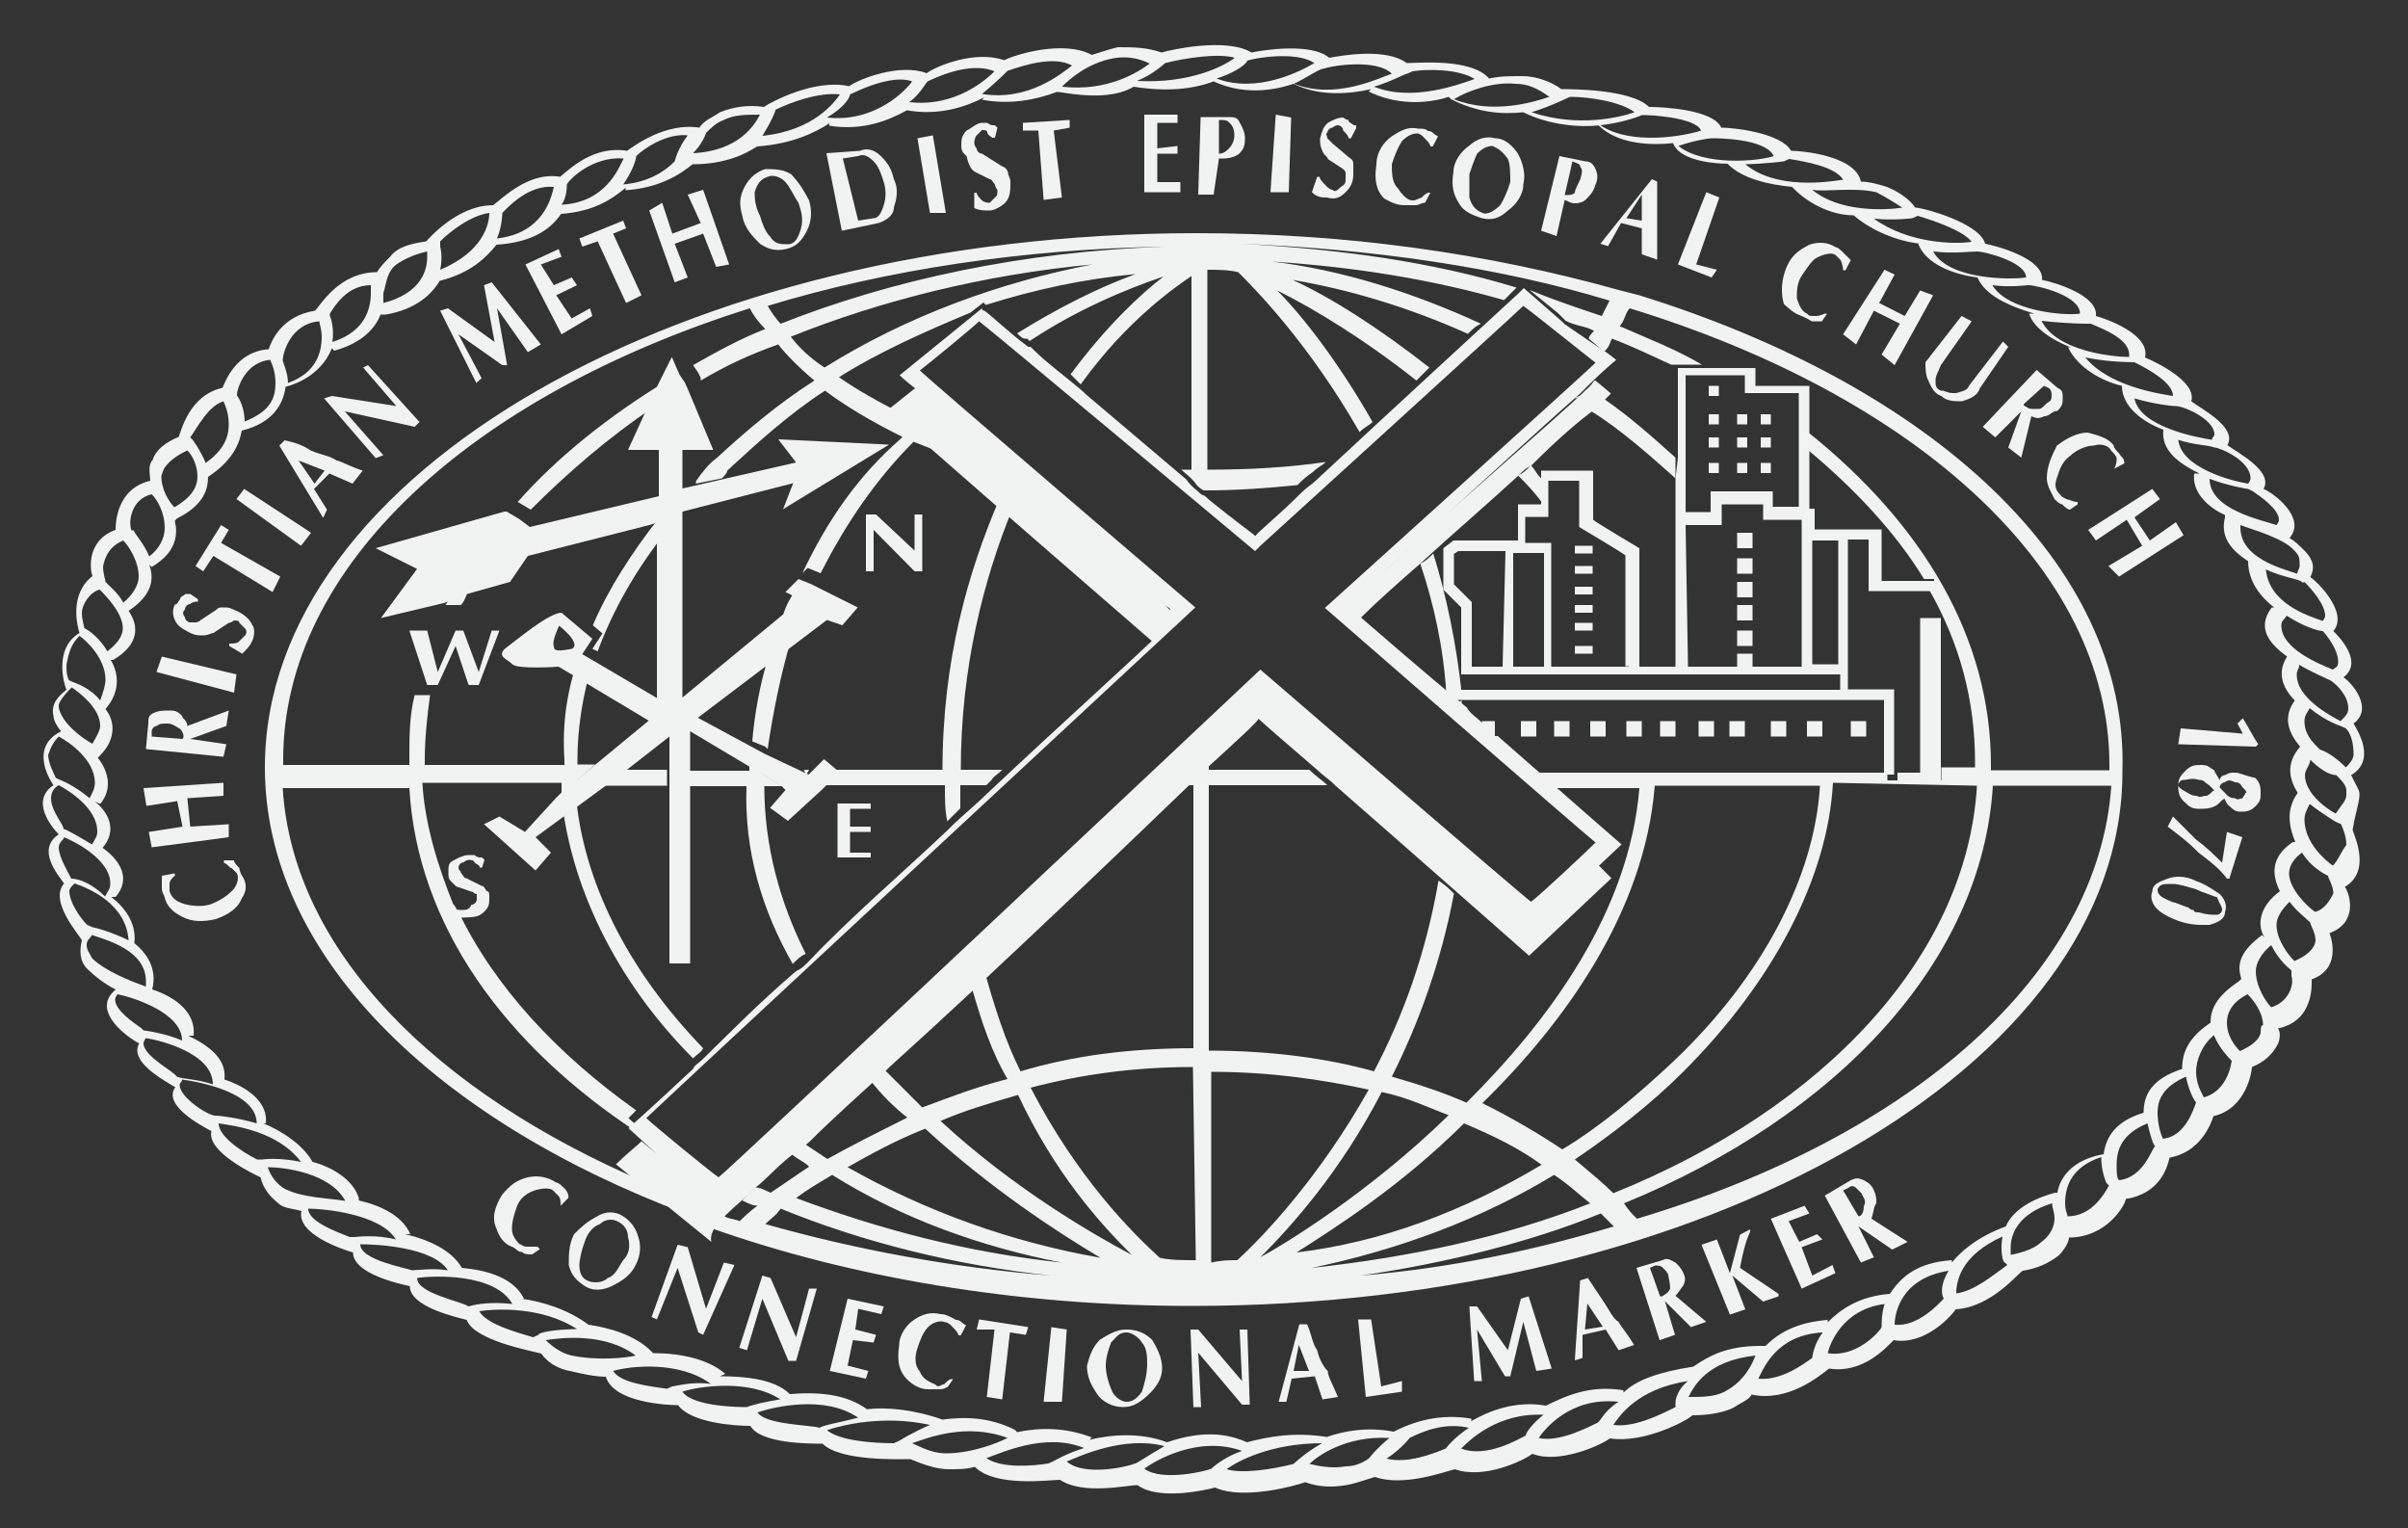
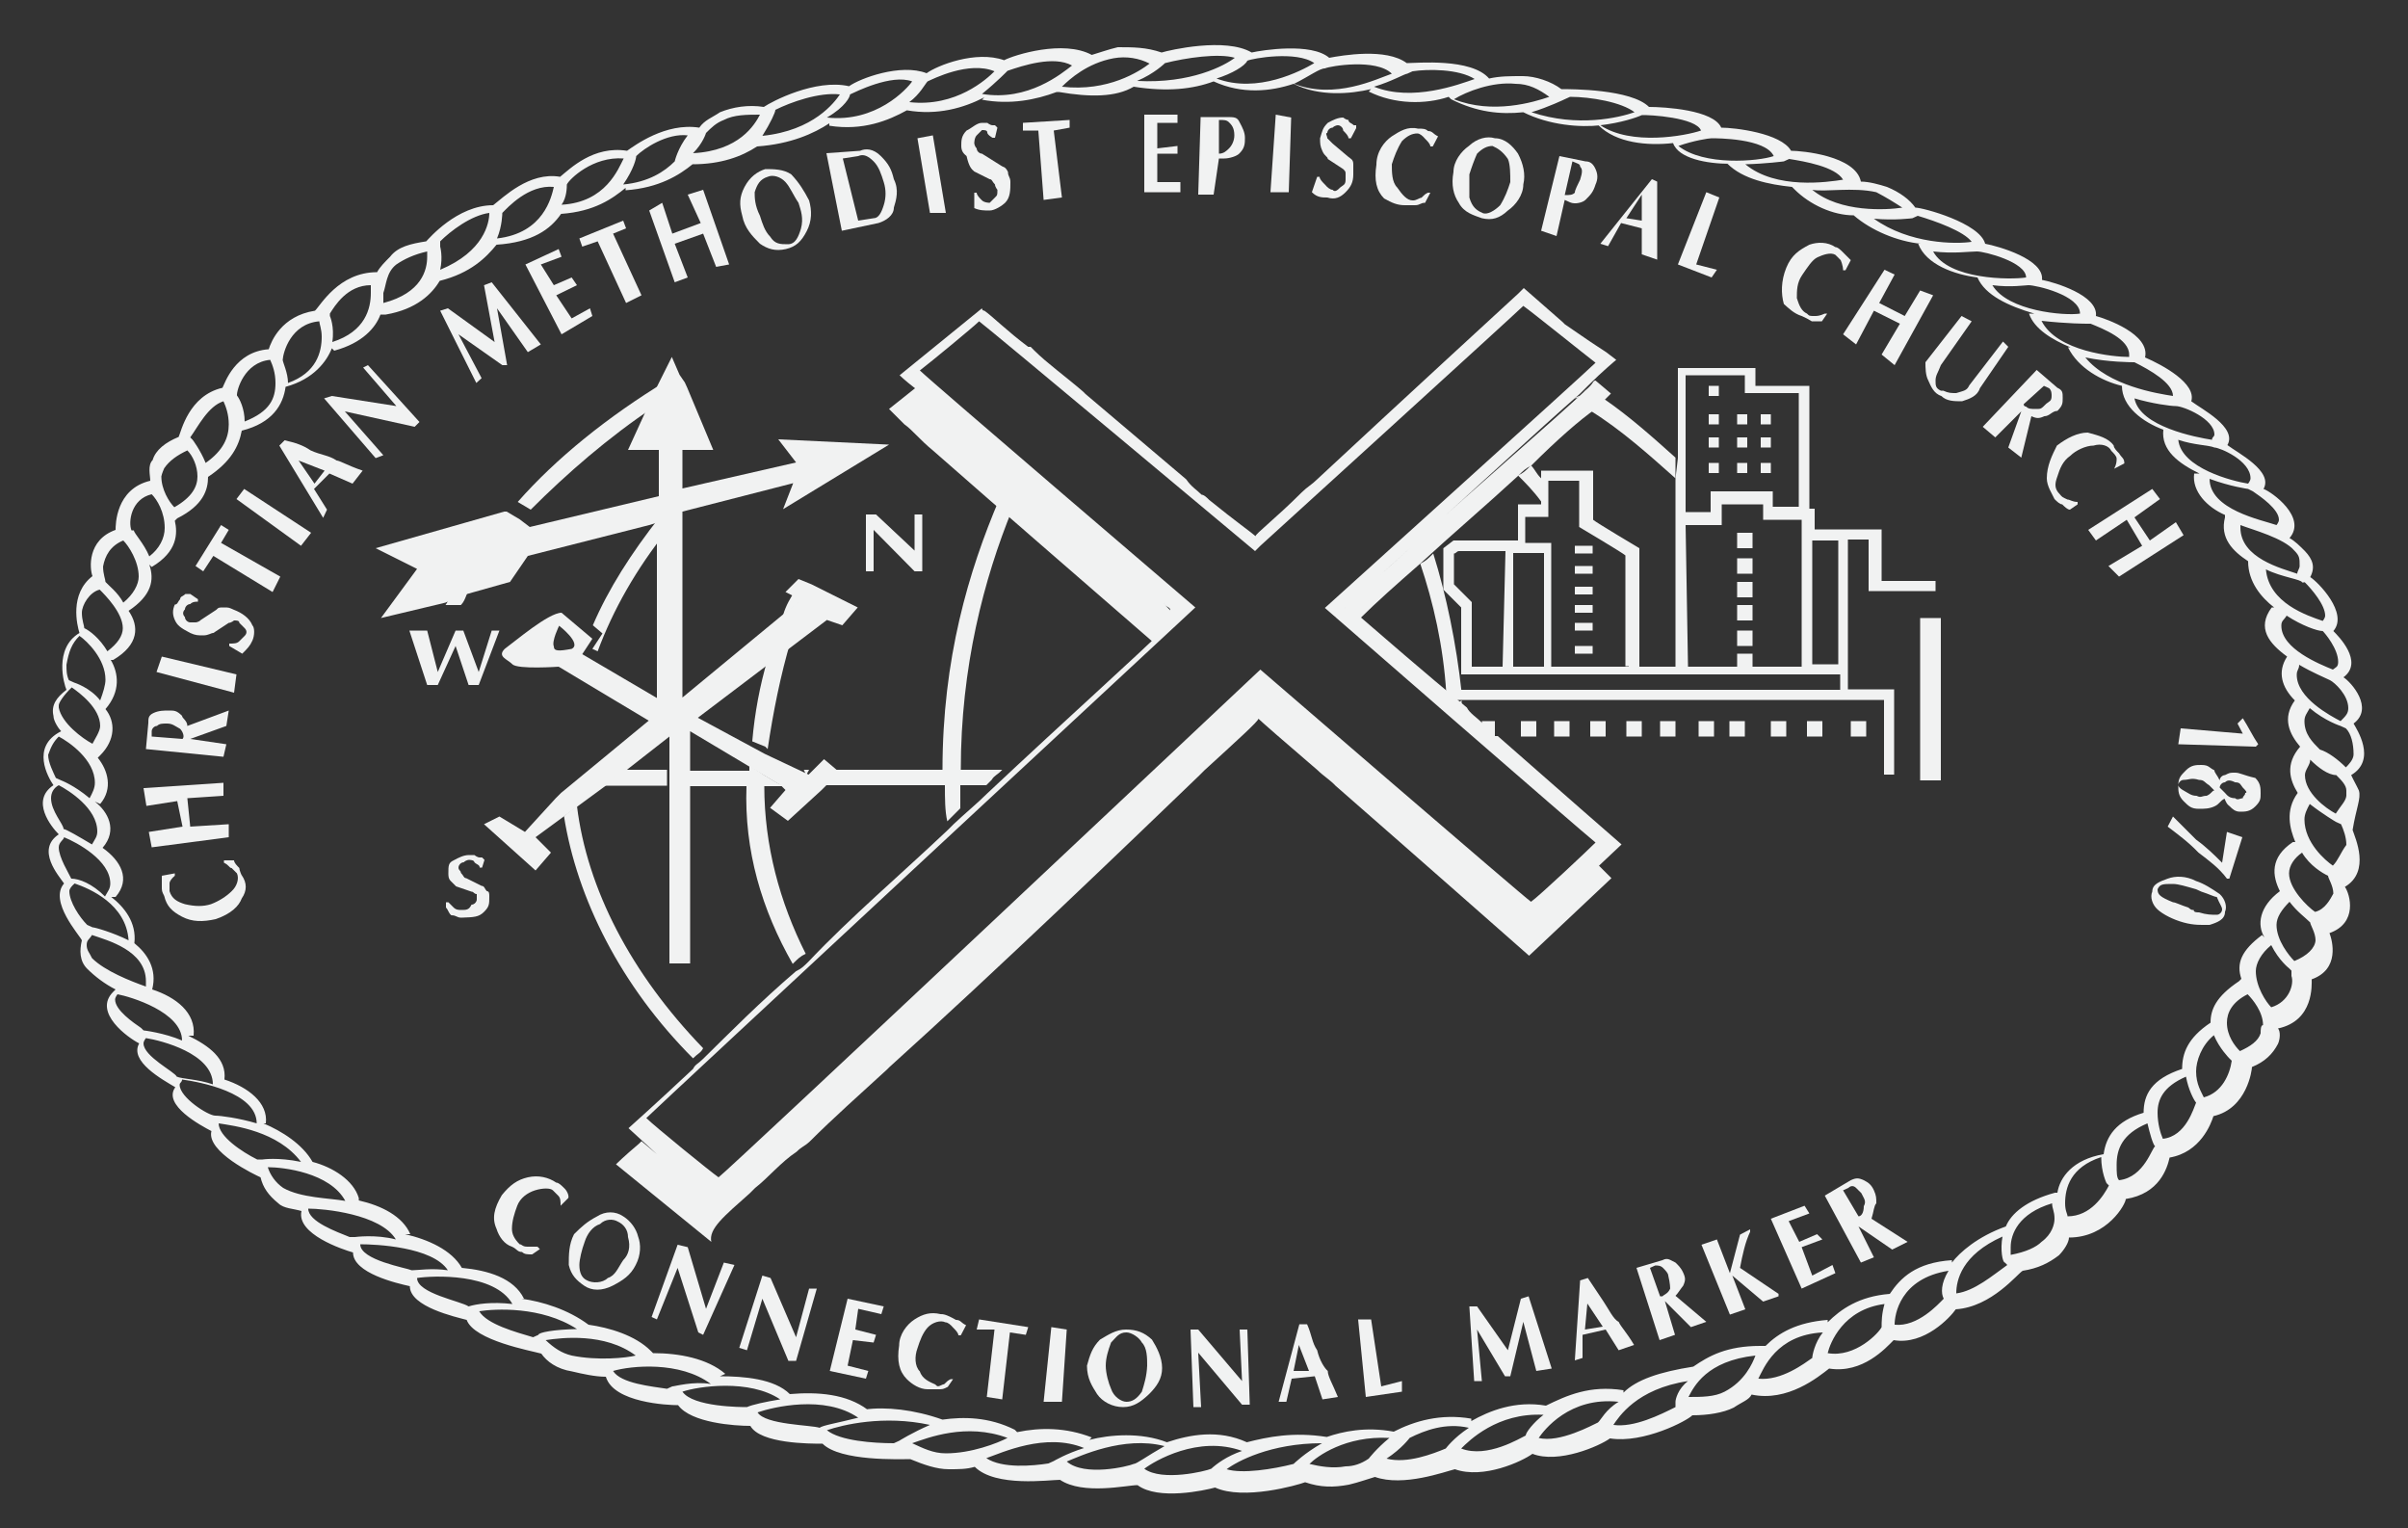
<svg xmlns="http://www.w3.org/2000/svg" version="1.1" id="Layer_1" x="0px" y="0px" viewBox="0 0 500 317.2" style="enable-background:new 0 0 500 317.2;" xml:space="preserve">
  <rect x="0" y="0" width="500" height="317.2" fill="#333333" stroke="none" />
  <style type="text/css">
	.st0{fill:#F1F2F2;}
</style>
  <g>
    <g>
      <path class="st0" d="M489.8,164.1c-0.5-1.1-1.1-2.1-1.6-3.2c5.4-3.2,1.1-9.6,0.5-10.7c4.3-3.2-0.5-8.6-2.1-9.6    c4.3-3.2-1.1-8.6-2.1-9.6c3.2-3.7-3.2-10.2-4.8-11.2c1.1-2.1,0.5-3.7-1.1-5.4c-1.1-1.1-2.1-2.1-3.2-2.7c3.7-4.3-3.7-9.6-5.4-10.2    c2.1-3.7-5.4-7.5-7.5-9.1c2.1-3.7-5.4-7.5-7.5-9.1c1.1-3.7-5.9-7.5-9.6-9.1c1.1-4.8-8-8-10.2-8.6c0.5-4.3-8.6-7-11.2-7.5    c0.5-4.3-9.1-7-11.8-7.5c-1.1-4.3-12.9-7.5-14.5-7.5c-1.1-1.6-3.2-3.2-5.9-4.3c-1.6-0.5-3.7-1.1-5.4-1.1    c-1.1-5.4-12.3-6.4-14.5-6.4c-2.1-3.7-11.8-4.8-14.5-4.8c-1.6-3.7-11.8-4.3-15-4.3c-3.7-3.7-16.1-3.7-18.2-3.7    c-2.1-1.6-5.4-2.7-8-2.7c-2.7,0-4.8,0-7,0.5c-3.7-4.3-15-3.2-17.1-3.2c-4.3-3.2-13.4-1.6-16.1-1.1c-3.7-3.2-13.9-1.6-16.1-1.1    c-5.4-3.2-17.1-0.5-18.7,0c-3.2-1.1-5.9-1.1-9.1-1.1c-2.1,0.5-3.7,1.1-5.4,1.6c-5.9-3.2-16.1,0-18.2,1.1    c-5.9-2.1-13.9,1.1-16.1,2.7c-5.4-2.1-13.9,1.1-16.1,2.7c-7-1.6-16.1,3.2-17.7,4.3c-3.2-0.5-6.4,0-9.1,1.1    c-1.6,1.1-3.2,1.6-4.3,3.2c-7-1.1-13.4,3.7-15,4.8c-7-1.1-11.8,3.7-13.9,5.4c-6.4-1.1-11.8,4.3-13.9,5.9c-7.5,0-13.4,7-13.9,7.5    c-3.2,0.5-5.9,1.1-7.5,3.2c-1.1,1.1-2.1,2.1-2.7,3.2c-8,0-11.8,7-12.9,8c-7,1.1-9.1,6.4-9.6,8c-7,0.5-9.1,7-9.6,8    c-7,1.6-8.6,9.1-9.1,10.2c-2.7,1.1-4.8,2.7-5.4,4.8c-1.1,1.1-0.5,3.2-0.5,4.3C24,101.5,24,109,24,110c-5.9,2.1-5.4,8-4.8,9.6    c-4.8,3.7-3.2,10.2-2.7,11.8c-5.4,3.2-3.2,10.7-2.7,11.8c-2.1,1.6-3.2,3.2-2.7,5.4c0,1.1,1.1,2.7,1.6,3.2    c-6.4,3.2-2.7,9.6-1.6,11.2c-4.8,3.2-0.5,8.6,1.1,10.2c-4.8,3.2,0,8.6,1.1,10.2c-3.2,3.7,3.2,10.7,3.7,11.8    c-0.5,2.1-0.5,4.3,1.1,5.9s3.7,3.2,5.9,4.3l-0.5,0.5c-4.3,4.3,3.2,9.6,5.4,10.7c-2.1,3.7,4.8,7.5,7.5,9.1c-2.7,3.7,5.4,8,7.5,9.1    c-1.1,4.3,9.1,9.1,10.2,9.6c0.5,2.1,1.6,3.7,3.7,5.4c1.1,1.1,3.2,1.1,4.8,1.6c-1.1,4.8,8.6,8,10.7,8.6c0,4.3,9.1,6.4,11.8,7    c0,4.3,9.6,6.4,11.8,7c1.6,4.3,13.4,6.4,15.5,7c1.1,1.6,3.2,3.2,6.4,3.7c2.1,0.5,4.8,1.1,7,1.1c1.6,5.4,12.9,5.9,15,5.9    c2.7,3.7,11.8,4.3,15,4.3c2.1,3.7,12.3,3.7,15,3.7c3.7,3.7,16.1,3.2,18.2,3.2c2.7,1.1,5.4,2.1,8,2.1c2.1,0,3.7,0,5.4-0.5    c4.3,4.3,15.5,2.7,17.7,2.7c4.8,3.2,13.9,1.1,16.1,1.1c4.3,3.2,13.9,1.1,16.1,0.5c5.9,2.7,17.1-0.5,18.7-1.1    c3.2,1.1,5.9,1.1,9.1,0.5c2.1-0.5,3.7-1.1,5.4-1.6c5.9,2.1,14.5-1.1,16.6-1.6c5.9,2.1,13.9-1.6,16.1-3.2    c5.4,2.1,13.9-1.6,16.1-3.2c7,1.1,16.1-3.7,17.1-4.8c3.2,0,6.4-0.5,8.6-1.6c1.6-1.1,3.2-1.6,3.7-2.7c7.5,1.6,13.9-3.7,16.1-5.4    c7,1.1,11.8-4.3,13.4-5.9c6.4,1.1,11.8-4.8,12.9-6.4c7.5-0.5,12.9-7.5,13.9-8c3.2-0.5,5.4-1.6,7.5-3.2c1.1-1.1,2.1-2.7,2.1-3.7    c8,0,11.8-7,11.8-8c7-1.1,8.6-6.4,9.1-8.6c6.4-1.1,8.6-7,9.1-8.6c7-1.6,8-9.6,8-10.2c2.7-1.1,4.3-2.7,5.4-4.8    c0.5-1.1,0.5-2.7,0-3.2c7.5-1.6,7-9.1,7-10.2c5.9-2.1,4.3-8,3.7-9.6c5.9-2.1,4.3-8,3.2-9.6c5.4-3.2,2.1-10.2,1.6-11.8    C489.2,167.9,490.3,165.7,489.8,164.1z M487.6,147c0,1.1-0.5,1.6-1.6,2.7c-2.1-1.1-9.1-4.8-9.1-9.6c0-1.1,0.5-1.1,0.5-2.1    c2.7,1.6,5.4,2.7,6.4,3.2S487.6,144.3,487.6,147z M485.5,137.4c0,1.1-0.5,1.1-1.1,1.6c-2.7-1.1-10.7-4.3-10.7-9.1    c0-1.1,0.5-1.1,1.1-2.1c3.2,2.1,6.4,3.2,7.5,3.2C482.8,131.5,485.5,134.7,485.5,137.4z M478.5,120.8c1.6,1.6,4.3,4.8,4.3,7    c0,0.5-0.5,1.1-0.5,1.1c-3.2-1.1-11.2-3.7-11.8-10.7c3.2,1.6,7.5,2.1,7.5,2.7H478.5z M476.4,114.3c1.1,1.1,1.1,1.6,1.1,3.2    c0,0.5-0.5,1.1-0.5,1.6c-3.2-1.1-11.8-3.2-11.8-9.6V109C467.8,110,474.2,111.7,476.4,114.3z M467.8,102L467.8,102    c1.6,1.1,5.4,3.7,5.4,5.9c0,0.5-0.5,1.1-0.5,1.1c-3.2-1.1-13.9-3.2-13.9-9.6c4.3,1.6,8,2.1,8,2.1L467.8,102z M467.3,99.3    c0,0.5-0.5,1.1-0.5,1.1c-3.2-0.5-13.9-3.2-14.5-9.1c3.2,1.1,6.4,1.1,7.5,1.6C460.9,92.9,467.3,95.6,467.3,99.3z M459.8,90.2    c0,0.5-0.5,0.5-0.5,1.1c-3.2-0.5-15-2.7-16.1-8.6c3.7,1.1,7.5,1.6,8.6,1.6C453.4,84.3,459.8,87,459.8,90.2z M443.2,75.2    c3.2,1.6,8,4.3,8,7c-3.2-0.5-13.4-2.1-18.2-8C437.8,75.2,442.7,75.2,443.2,75.2z M433.6,67.2h0.5l0,0c2.7,1.1,8,3.2,8,6.4    c0,0,0,0,0,0.5c-3.2,0-15-1.1-18.2-7.5C429.3,67.2,433,67.2,433.6,67.2z M431.9,65.1L431.9,65.1c-3.2,0.5-15-0.5-18.2-5.9    c3.7,0.5,7,0,7.5,0C422.8,59.2,431.9,61.3,431.9,65.1z M420.7,57.6L420.7,57.6c-3.2,0.5-16.1,0.5-19.3-5.4c4.3,0.5,7.5,0,9.1,0    S420.7,54.4,420.7,57.6z M397.1,45.3l1.1-0.5c3.7,1.1,9.6,3.2,11.2,5.4c-3.2,0.5-12.9,0.5-20.3-4.8    C393.4,45.8,397.1,45.3,397.1,45.3z M389.6,39.9c2.1,1.1,3.7,2.1,5.4,3.2c-3.2,0.5-12.9,1.1-18.7-3.7    C378.9,39.9,384.8,38.8,389.6,39.9z M370.4,33.5l1.1-0.5l0,0c3.2,0.5,9.6,1.6,11.2,4.3c-3.2,0.5-13.9,2.1-20.3-3.2    C366.6,34,370.4,33.5,370.4,33.5z M355.4,28.7c1.1,0,11.2,0,12.9,3.7c-3.2,1.1-14.5,2.1-19.8-2.1    C351.6,29.2,354.8,28.7,355.4,28.7z M353.2,27.1c-3.2,1.1-14.5,3.2-20.9-1.1c4.3-0.5,7.5-1.6,8.6-2.1    C342.5,23.8,352.2,24.4,353.2,27.1z M324.9,20.6l1.1-0.5c4.3,0,10.7,1.1,13.4,3.2c-3.2,1.1-11.8,3.2-21.4,0    C321.6,22.2,324.9,20.6,324.9,20.6z M314.7,17.4c2.7,0,4.8,1.1,7,2.7c-3.2,1.1-11.8,3.7-19.8,0.5C304.5,19,309.9,16.9,314.7,17.4z     M292.2,15.3l1.1-0.5l0,0c3.2-0.5,9.6-0.5,12.9,1.6c-3.2,1.1-12.9,4.8-20.9,1.6C289,16.9,291.7,15.3,292.2,15.3z M275.1,14.2    c1.1-0.5,10.7-2.1,13.9,1.1c-3.2,1.1-11.8,5.4-20.3,2.1C271.9,15.8,274,14.2,275.1,14.2z M259,12.6c1.1-0.5,10.2-2.1,13.9,0.5    c-2.7,1.6-11.8,6.4-20.3,3.2C255.8,15.3,258.5,13.7,259,12.6z M241.9,13.1L241.9,13.1c4.3-1.1,11.2-2.1,14.5-1.1    c-2.1,1.6-9.1,5.4-20.3,4.8C239.7,15.3,241.9,13.1,241.9,13.1z M231.2,12.1c2.7-0.5,5.4,0,7.5,1.1c-2.1,1.6-8.6,5.9-18.2,4.8    C222.1,16.4,225.8,13.1,231.2,12.1z M209.2,14.7L209.2,14.7L209.2,14.7c3.2-1.1,9.6-3.2,13.4-1.1c-2.1,1.6-9.1,7.5-18.7,5.9    C207.1,16.9,209.2,14.7,209.2,14.7z M192.6,16.9c1.1-0.5,8.6-4.3,13.9-2.1c-1.6,1.6-8,7.5-17.7,6.4    C191,19.6,192.1,17.4,192.6,16.9z M176.5,19.6c1.1-0.5,8.6-4.3,12.9-2.7c-1.1,1.6-7.5,8.6-17.7,7.5    C175.5,22.2,176.5,20.1,176.5,19.6z M161,22.8c3.2-1.6,9.1-3.7,13.4-3.2c-1.1,1.6-5.4,7.5-16.1,8.6C160,25.5,161,23.3,161,22.8    L161,22.8z M146.6,27.6L146.6,27.6c1.1-1.1,2.1-2.1,3.7-2.7c2.1-1.1,4.8-1.1,7.5-1.1c-1.1,2.1-4.3,7.5-13.9,8    C146,29.7,146.6,27.6,146.6,27.6z M132.1,32.4L132.1,32.4L132.1,32.4c1.6-1.6,6.4-4.8,10.7-4.3c-2.1,2.7-2.7,5.4-2.7,5.4l0,0    c-2.1,2.1-5.4,4.3-10.7,4.8C131.6,35.1,132.1,32.9,132.1,32.4z M117.7,38.3c0.5-1.1,5.4-5.9,11.8-5.4c-1.1,2.1-3.7,9.1-12.9,9.6    C117.7,41,117.7,38.8,117.7,38.3z M104.3,44.2c1.1-1.1,5.4-5.9,10.7-5.4c-0.5,2.1-2.1,9.6-11.8,10.7    C104.3,46.9,104.3,44.2,104.3,44.2z M91.4,51.2v-1.1c2.1-2.1,6.4-5.4,10.2-5.9c0,2.1-1.1,8-10.2,11.8C92,53.3,91.4,51.2,91.4,51.2    z M82.3,54.9c1.6-1.1,3.7-2.1,6.4-2.7c0,0.5,0,1.1,0,1.1c0,2.7-1.1,7.5-9.1,9.6c0-0.5,0-1.1,0-2.1C80.2,59.2,80.2,56.5,82.3,54.9z     M77,59.2c0,0.5,0,1.1,0,1.6c0,3.2-1.1,8-8,10.2c0.5-3.2-0.5-5.4-0.5-5.4v-0.5l0,0C69.5,63.5,72.1,59.2,77,59.2z M66.3,66.7    c0,0.5,0.5,1.6,0.5,3.2c0,3.2-1.1,7.5-7,9.6c0-2.1-1.1-4.3-1.1-4.8C58.8,73.1,60.4,67.2,66.3,66.7z M56.1,74.7    c0.5,1.1,1.1,2.7,1.1,4.8c0,3.2-1.1,5.9-6.4,8c0-2.7-1.1-4.8-1.6-5.4C49.1,81.1,50.7,75.2,56.1,74.7z M46.4,83.3    c0.5,1.1,1.1,2.7,1.1,4.8c0,2.7-1.1,5.4-4.8,8c-1.1-2.7-2.7-4.8-2.7-4.8l-0.5-0.5C41.1,88.6,43.2,84.3,46.4,83.3z M34.1,97.2    c1.1-1.6,2.7-2.7,4.8-3.7c1.1,1.1,2.1,3.2,2.1,5.4c0,2.1-1.1,4.3-4.8,6.4c-1.1-1.1-2.7-3.7-2.7-6.4C33.6,98.3,34.1,97.2,34.1,97.2    z M31.5,102.6c1.1,1.1,2.7,3.7,2.7,7c0,2.1-1.1,4.3-3.2,5.9c-1.1-2.7-3.2-4.8-3.2-5.4h-0.5l0,0C26.6,108.4,27.2,103.6,31.5,102.6z     M25.6,112.2c1.1,1.1,3.2,4.3,3.2,7.5c0,1.6-1.1,3.7-3.2,5.4c-1.1-2.1-3.2-3.7-3.7-4.3c0-0.5-0.5-1.6-0.5-3.2    C21.8,115.4,22.9,113.3,25.6,112.2z M20.7,122.4c1.1,1.1,4.8,4.8,4.8,8c0,1.6-1.1,3.2-3.2,4.8c-1.6-2.7-3.7-4.3-4.8-4.8    c0-0.5-0.5-1.6-0.5-3.2C17,125.6,18.6,122.9,20.7,122.4z M16.5,132c1.6,1.1,5.4,4.8,5.4,9.1c0,1.1-0.5,2.7-1.1,4.3    c-2.1-2.7-5.4-3.7-5.4-3.7l-1.1-0.5c-0.5-1.1-0.5-2.1-0.5-3.2C14.3,135.2,14.9,133.6,16.5,132z M14.9,142.7c1.6,1.1,5.9,4.3,5.9,8    c0,1.1-1.1,2.7-1.6,3.7c-2.1-1.1-6.4-4.3-7-7.5v-0.5C12.2,145.9,13.2,144.3,14.9,142.7z M12.2,152.9c2.1,1.1,7.5,4.8,7.5,9.6    c0,1.1-0.5,2.1-1.1,3.2c-3.2-2.7-5.9-3.7-5.9-3.7l-1.1-0.5l0,0c-0.5-1.1-1.6-3.2-1.6-4.8C10.6,155,11.1,154,12.2,152.9z     M10.6,165.7c0-1.1,0.5-2.1,1.6-2.7c2.1,1.1,8,4.8,8,9.6c0,1.1-0.5,1.6-1.1,2.7c-2.7-1.6-5.4-3.2-5.9-3.2    C13.2,171.1,10.6,168.4,10.6,165.7z M12.2,175.9c0-1.1,1.1-1.6,1.1-2.1c2.7,1.1,9.6,4.8,9.6,9.6c0,1.1-0.5,1.6-1.1,2.7    c-2.7-2.7-5.4-3.7-7-3.7C14.3,181.3,12.2,178,12.2,175.9z M18.1,192c-1.6-1.6-3.7-4.8-3.7-7c0-0.5,0.5-1.1,1.1-1.6    c3.2,1.1,10.7,4.3,11.2,11.8c-3.2-1.6-7-2.7-7.5-2.7L18.1,192z M19.1,198.9c-0.5-1.1-1.1-1.6-1.1-2.7s0.5-1.1,1.1-2.1    c3.2,1.1,11.2,3.2,11.2,9.6c0,0.5,0,0.5,0,1.1C27.2,203.7,21.8,201.6,19.1,198.9z M29.3,213.4L29.3,213.4    c-1.6-1.1-5.4-3.7-5.4-5.9c0-0.5,0.5-1.1,0.5-1.1c2.7,0.5,13.4,3.7,13.4,9.6l0,0c-3.7-1.6-8-2.1-8-2.1L29.3,213.4z M29.8,216.6    c0-0.5,0.5-1.1,0.5-1.1c3.2,0.5,13.9,3.2,13.9,9.6c-3.2-1.1-6.4-1.1-7.5-1.6C36.3,222.5,29.8,219.3,29.8,216.6z M37.3,225.2    c0-0.5,0.5-0.5,0.5-1.1c3.7,0.5,15.5,2.7,15.5,9.1c-3.7-1.1-7.5-1.6-8.6-1.6C43.2,231.6,37.3,227.8,37.3,225.2z M54.5,240.7h-1.1    c-3.2-1.6-8-4.8-8-7.5l0,0c3.2,0.5,12.3,1.6,17.1,8C57.7,240.2,54.5,240.7,54.5,240.7z M58.8,246.6c-1.6-1.1-2.7-2.7-3.2-4.3    c3.2,0,12.9,1.1,16.1,7C68.4,248.7,62.5,248.7,58.8,246.6z M73.7,256.8h-1.1l0,0c-2.7-1.1-8.6-3.2-8.6-5.9l0,0    c3.2,0,15,1.1,18.2,6.4C78,256.2,73.7,256.8,73.7,256.8z M85.5,263.7c-1.1-0.5-10.7-2.1-10.7-5.4l0,0c3.2,0,15,0.5,18.2,5.4    C89.8,263.2,86.6,263.7,85.5,263.7z M86.6,265.3c3.2-0.5,16.1-1.1,19.8,5.4c-4.3-0.5-7.5,0-9.1,0.5    C95.7,270.1,86.6,268.5,86.6,265.3z M111.8,277.1l-1.1,0.5c-3.7-1.1-9.6-2.7-11.2-5.4c3.2-0.5,12.9-1.1,20.3,3.7    C115,276,111.8,276.6,111.8,277.1z M118.7,281.4c-2.1-0.5-3.7-1.6-5.4-3.2c3.2-0.5,12.3-1.6,18.7,3.2    C130,281.9,124.1,282.5,118.7,281.4z M139.6,287.8l-1.1,0.5l0,0c-3.2-0.5-9.6-1.1-11.2-3.7c3.7-1.1,13.9-2.1,20.3,2.7    C143.9,286.7,140.1,287.8,139.6,287.8z M155.1,292.1c-1.1,0-11.2,0-13.4-3.2c3.2-1.1,13.9-2.7,20.3,1.6    C158.9,291,156.2,291.6,155.1,292.1z M157.3,293.2c3.2-1.1,13.9-3.7,20.9,1.1c-4.3,1.1-7.5,1.6-8,2.1    C168.5,295.8,158.9,295.8,157.3,293.2z M186.7,299.1l-1.1,0.5c-4.3,0-11.2-0.5-13.9-2.7c3.2-1.1,11.8-3.2,21.4-1.1    C189.4,297.4,186.7,299.1,186.7,299.1z M196.4,301.7c-2.7,0-4.8-1.1-7-2.1c3.2-1.1,11.2-4.3,19.8-1.1    C207.1,299.6,201.7,301.7,196.4,301.7z M218.8,303.3l-1.1,0.5l0,0c-3.2,0.5-9.6,1.1-12.9-1.1c3.2-1.1,12.3-5.4,20.3-2.1    C221.5,301.7,218.8,303.3,218.8,303.3z M235.4,303.9c-1.1,0.5-10.2,2.7-13.9-0.5c2.7-1.1,11.8-5.4,20.3-3.2    C238.1,302.3,236,303.9,235.4,303.9z M251.5,304.9c-1.1,0.5-10.2,2.7-13.9,0c2.1-1.6,11.2-7,20.3-3.7    C254.7,302.3,252.6,303.9,251.5,304.9z M268.6,303.9L268.6,303.9c-4.3,1.1-10.7,2.1-13.9,1.1c2.1-1.6,9.1-5.4,19.8-5.4    C270.8,301.7,268.6,303.9,268.6,303.9z M284.2,302.8L284.2,302.8c-1.6,1.1-3.2,1.6-4.8,1.6c-2.7,0.5-5.4,0-7.5-0.5    c1.6-1.6,7.5-5.9,16.6-5.4C285.8,300.7,284.2,302.8,284.2,302.8z M300.2,300.7L300.2,300.7L300.2,300.7c-2.7,1.1-8,3.2-12.3,2.1    c3.2-2.1,4.8-4.3,4.8-4.3l0,0c3.2-1.6,7.5-3.2,12.3-2.1C301.8,298.5,300.2,300.7,300.2,300.7z M316.8,298c-1.1,0.5-8,4.8-13.4,2.7    c1.6-1.6,7.5-7.5,17.1-7C318.4,295.3,316.8,297.4,316.8,298z M331.8,295.3c-1.1,0.5-8,4.3-12.3,3.2c1.1-1.6,6.4-8.6,16.6-7.5    C333.4,292.6,332.4,294.8,331.8,295.3z M347.9,291v1.1c-3.2,1.6-8.6,4.3-12.9,3.7c1.1-1.6,4.8-7.5,15.5-9.1    C348.4,288.3,347.9,290.5,347.9,291z M358.1,288.9c-2.1,1.1-4.8,1.1-7.5,1.1c1.1-2.1,3.7-7.5,13.9-8.6    C363.9,283,362.3,286.7,358.1,288.9z M376.3,281.9c-1.6,1.1-6.4,4.8-11.2,4.3c1.1-2.1,3.7-9.1,13.4-9.6    C376.8,278.7,376.3,281.4,376.3,281.9L376.3,281.9L376.3,281.9z M390.7,275.5c-0.5,1.1-5.4,6.4-11.2,5.4    c0.5-2.1,3.2-9.1,11.8-10.2C390.7,272.8,390.7,274.4,390.7,275.5z M403.6,269.6c-1.1,1.1-5.4,5.9-10.2,5.4    c0-2.1,1.1-9.6,11.2-11.2C403,266.4,403,268.5,403.6,269.6z M406.2,268.5C406.2,268,406.2,268,406.2,268.5c0-2.7,1.1-8,9.6-11.8    c-0.5,2.7,0,5.4,0.5,5.4l0.5,0.5C413.7,264.8,410,268,406.2,268.5z M423.9,257.8c-1.1,1.1-3.2,2.1-6.4,2.7c0-0.5,0-1.1,0-1.6    c0-2.7,1.6-7,8.6-9.1c0,1.1,0.5,1.6,0.5,3.2C426.6,254.1,426.1,256.2,423.9,257.8z M429.3,252.5c0-0.5-0.5-1.1-0.5-2.7    c0-3.2,1.1-7.5,7.5-9.6c0,3.2,1.1,5.4,1.1,5.4l0.5,0.5l0,0C436.8,248.2,434.1,252.5,429.3,252.5z M436.8,239.6L436.8,239.6    c-6.4,1.1-9.1,4.8-9.6,8h-0.5c-5.9,1.6-9.1,4.3-10.2,7l0,0c-5.9,2.1-9.6,5.4-11.2,7.5v-0.5c-7.5,0.5-10.7,3.7-12.9,7    c-6.4,0.5-10.2,3.2-12.9,5.9v-0.5c-6.4,0.5-10.2,2.7-12.9,5.4h-1.1c-7,0-10.7,2.1-13.9,4.3l0,0c-7,1.1-11.8,2.7-14.5,5.4v-0.5    c-7-1.1-11.8,1.1-16.1,3.2c-6.4-1.1-11.8,1.1-15.5,3.2v-0.5c-6.4-1.1-11.8,0.5-16.1,2.7c-5.9-1.1-10.7,0-13.9,1.1l0,0    c-7-1.1-12.3,0-16.6,1.1l0,0c-5.9-2.7-11.8-1.6-16.6,0c-5.4-2.1-11.8-1.6-16.1-0.5l0.5-0.5c-5.4-2.1-10.7-2.1-15.5-1.1l-0.5-0.5    c-5.4-2.7-10.7-2.7-15-2.1l0,0c-5.9-2.1-11.8-2.7-16.1-2.1h0.5c-4.3-3.2-10.2-3.7-16.1-3.2c-3.2-3.2-9.6-3.7-14.5-3.7l1.1-0.5    c-3.7-3.2-9.6-4.3-15-4.3l-0.5-0.5c-3.2-3.2-8.6-4.8-12.9-5.4l0,0c-4.3-3.2-9.6-4.8-13.9-5.4h0.5c-2.1-4.3-7.5-5.9-12.9-6.4    c-2.1-3.7-7-5.9-11.8-7h1.1c-1.6-3.7-5.9-5.9-10.7-7v-0.5c-1.1-3.7-5.4-6.4-9.6-7.5l0,0c-2.1-3.7-6.4-6.4-10.2-8h0.5    c0.5-4.3-3.7-7.5-8.6-9.1c0.5-4.3-3.2-7-7.5-9.1h1.1c0.5-4.8-3.7-8-8.6-9.6l0,0c1.1-4.3-1.1-7.5-3.7-9.6l0,0    c0.5-4.3-2.1-7.5-4.8-9.6H24c3.2-3.7,1.1-7.5-2.7-10.2c3.2-3.7,1.1-7.5-1.6-9.6l1.1,0.5c2.7-3.2,1.6-7-0.5-9.6l0.5-0.5    c3.2-3.2,3.2-7,1.1-9.6l0,0c3.2-3.7,2.7-7.5,1.1-10.2h0.5c5.4-3.2,5.4-7,3.2-10.2c4.8-3.2,5.4-6.4,4.3-9.6l0.5,0.5    c5.4-3.2,5.4-7,4.8-9.6l0.5-0.5c5.4-2.7,6.4-5.9,6.4-8.6l0,0c4.8-3.2,6.4-6.4,7-9.6l0,0c6.4-1.6,8.6-5.4,9.1-9.1    c5.9-1.6,8.6-5.4,9.6-8l0.5,0.5c5.9-1.6,8.6-4.8,9.6-7.5h1.1c6.4-1.1,9.6-4.3,11.2-7l0,0c6.4-1.6,9.6-4.8,11.8-7.5l0,0    c7.5-0.5,11.2-3.2,13.4-6.4c7-0.5,10.7-3.2,13.4-5.4v0.5c7-0.5,11.2-3.2,13.9-5.4c5.9,0,10.2-1.6,13.4-3.7l0,0    c7-0.5,11.8-2.7,15-4.8v0.5c7,1.1,12.3-1.1,16.1-3.2c6.4,1.1,11.8-0.5,16.1-2.7l-0.5,0.5c5.9,1.1,11.2,0,15.5-1.6h0.5    c6.4,1.1,11.8,1.1,15.5-1.1l0,0c7,1.1,12.3,0.5,16.6-1.1l0,0c5.9,2.7,11.8,2.1,16.6,0.5c5.4,2.7,11.8,2.1,16.1,1.1l-0.5,0.5    c5.4,2.7,11.8,2.7,16.6,1.1l0.5,0.5c5.4,2.7,10.2,3.2,15,2.7l0,0c5.4,2.7,11.8,3.2,16.1,2.7h-0.5c3.7,3.7,10.2,4.3,15.5,3.7    c1.1,3.2,7,4.3,11.8,4.3h-0.5c3.2,3.2,8.6,4.3,13.4,4.8l0.5,0.5c3.2,3.2,8,5.4,12.3,5.4l0,0c3.7,3.2,9.1,5.4,13.9,5.9h-0.5    c1.6,4.3,7.5,6.4,12.3,7c1.6,3.7,6.4,5.9,11.8,7.5h-1.1c1.1,3.2,4.8,5.4,8.6,7h-0.5c2.1,4.3,7,7,11.2,8c0,4.3,4.3,7.5,8.6,9.1l0,0    c-0.5,4.3,3.2,7,7.5,9.1h-1.1c-0.5,3.7,2.7,7,6.4,8.6v0.5c-1.1,4.3,1.6,7,4.8,9.1l0,0c0,4.3,2.7,7.5,5.4,9.6h-0.5    c-3.2,4.3-0.5,7.5,3.2,10.2c-2.1,3.2-1.1,6.4,1.6,9.1c-2.7,3.7-1.1,7,1.1,9.6l0,0c-3.2,3.7-2.1,7-0.5,9.6l0,0    c-2.7,3.7-1.6,7.5-0.5,10.2h-0.5c-4.8,3.2-4.3,7-2.7,10.2c-4.3,3.2-4.8,7-3.2,9.6l-0.5-0.5c-4.3,3.2-5.4,5.9-4.3,9.1l-0.5,0.5    c-4.8,3.2-5.9,5.9-5.9,8.6l0,0c-4.8,3.2-5.9,6.4-5.9,9.6l0,0c-6.4,2.1-8,5.4-8,9.1C439.4,232.7,437.3,235.9,436.8,239.6z M440,245    c-0.5-0.5-0.5-1.6-0.5-3.2c0-3.2,1.1-6.4,6.4-8.6c0.5,2.1,1.1,4.3,1.6,4.8C446.9,238,445.3,244.4,440,245z M449.1,236.4    c-0.5-1.1-1.1-3.2-1.1-5.4c0-2.7,1.1-5.4,5.9-7.5c0.5,2.7,1.6,4.8,2.1,5.4C455.5,230,453.9,235.9,449.1,236.4z M457.6,227.8    c-0.5-1.1-1.6-2.7-1.6-5.4c0-2.1,1.1-5.4,3.7-7.5c1.1,2.7,3.2,4.8,3.2,4.8l0.5,0.5C463,223,461.4,226.8,457.6,227.8z M469.4,214.5    c-0.5,1.6-2.1,2.7-4.3,3.7c-1.1-1.1-2.7-3.2-2.7-5.9c0-2.1,1.1-4.3,4.3-5.9c1.1,1.1,3.2,3.7,3.2,6.4    C469.4,212.8,469.4,213.9,469.4,214.5z M471.6,209.1c-1.1-1.1-3.2-4.3-3.2-7.5c0-1.6,1.1-3.7,3.2-5.4c1.6,3.2,3.7,4.8,3.7,4.8    l0.5,0.5l0,0c0,0.5,0,0.5,0,1.1C476.4,204.3,475.3,208,471.6,209.1z M476.4,199.5c-1.1-1.1-3.7-4.3-3.7-7.5c0-1.6,1.1-3.2,2.7-4.8    c1.6,2.1,3.2,3.2,4.3,4.3c0,0.5,1.1,2.1,1.1,3.7C480.7,196.8,479.1,198.4,476.4,199.5z M480.7,189.3c-1.6-1.1-5.4-4.8-5.4-8    c0-1.6,1.1-3.2,2.7-4.3c1.6,2.7,4.3,4.3,5.4,4.8c0,0.5,1.1,2.1,1.1,3.7C483.9,186.6,482.8,188.8,480.7,189.3z M484.4,179.7    c-1.6-1.1-5.9-4.8-5.9-9.6c0-1.1,0.5-2.1,1.1-3.2c2.7,2.1,5.4,3.7,5.4,3.7l1.1,0.5c0.5,1.1,1.1,2.7,1.1,4.3    C486,177,485.5,178.6,484.4,179.7z M485,168.9c-2.1-1.1-6.4-4.3-6.4-8c0-1.1,1.1-2.1,1.1-3.2c1.6,1.6,3.7,3.2,5.4,3.2    c1.1,1.1,2.1,2.1,2.1,3.2c0,0.5,0,0.5,0,1.1C487.1,166.3,486,167.3,485,168.9z M487.1,159.3c-1.6-1.6-3.7-3.2-5.4-3.7    c-1.6-1.6-3.2-3.2-3.2-5.9c0-1.1,0.5-1.6,1.1-2.7c3.2,2.7,6.4,3.7,6.4,3.7l1.1,0.5l0,0c1.1,1.1,1.6,3.2,1.6,5.4    C488.7,157.7,487.6,158.8,487.1,159.3z" />
      <path class="st0" d="M155.7,247.7c0.5-0.5,0.5-0.5,1.1-1.1c2.7-2.1,5.4-5.4,8.6-7.5l0,0c1.1-1.1,1.6-1.1,2.7-2.1l0,0    c4.8-4.8,10.2-9.6,16.1-15l0.5-0.5l0,0c22.5-20.3,48.7-45.5,64.3-60.5c0.5-0.5,1.1-1.1,1.1-1.1c7-6.4,11.2-10.2,11.2-10.7    c0.5,0.5,5.4,4.8,12.3,10.7l0,0c1.1,1.1,2.7,2.1,3.7,3.2l0,0c16.6,14.5,40.2,35.3,40.2,35.3l17.1-16.1c0,0-1.1-1.1-2.7-2.7    l-12.3,11.8l17.1-16.1c0,0-12.3-10.7-25.7-22.5h-3.2v-2.7c-1.1-1.1-2.7-2.1-3.2-3.2l0,0l0,0c-9.1-7.5-17.7-15-22-18.7    c3.2-3.2,7.5-7,12.3-11.2l0,0l0,0c6.4-5.9,13.9-12.3,20.3-18.2l0,0c1.1-1.1,1.6-1.6,2.7-2.1l0,0c5.4-5.4,10.2-9.6,13.4-11.8    l0.5-0.5c0.5-0.5,0.5-0.5,1.1-1.1c0,0,0,0,0.5-0.5c1.1-1.1,1.1-1.1,1.1-1.1l-3.2-2.7c-0.5,0-0.5,0.5-1.1,1.1l0,0l-0.5,0.5    c-8,7.5-23,20.3-34.8,31.1l0,0c-0.5,0.5-1.1,1.1-1.6,1.6l0,0c-5.9,5.4-10.7,9.6-12.9,11.8c2.1-2.1,7-6.4,12.9-11.8l0,0    c1.1-0.5,1.1-1.1,2.1-1.6c0,0,0,0-0.5,0c10.7-9.6,24.6-22.5,33.2-30l0.5-0.5c0.5-0.5,1.1-1.1,1.1-1.1l0,0c3.2-3.2,5.9-5.4,5.9-5.4    l-2.1-1.6l0,0l-3.2-2.1l0,0l-5.4-3.7l0,0l-0.5-0.5l-8-7l-1.1,1.1l0,0l0,0c0,0-25.7,23.6-41.8,38.6c-1.1,1.1-2.1,1.6-3.2,2.7l0,0    c-5.4,5.4-9.6,8.6-9.6,9.1c-0.5-0.5-4.3-3.2-9.6-7.5l0,0l0,0l0,0c-0.5-0.5-1.1-1.1-1.6-1.1c-1.1-1.1-2.1-1.6-3.2-3.2l0,0    c-6.4-5.4-13.9-11.8-20.9-17.7l0,0l-0.5-0.5c-3.7-3.2-7.5-5.9-10.2-8.6l0,0L214,72c0,0,0,0-0.5,0c-4.3-3.2-7.5-6.4-9.1-7.5    c-0.5,0-0.5-0.5-0.5-0.5l0,0l-17.1,13.9c0,0,1.1,1.1,3.2,2.7l-5.4,4.3c0,0,1.1,1.1,3.2,3.2l0,0c1.6,1.1,3.2,3.2,5.9,5.4    c13.4,11.8,36.9,32.1,45.5,39.6c1.1-1.1,1.6-1.6,2.7-2.7c-5.4,5.4-20.3,18.7-36.9,34.3l0,0l0,0c-2.1,2.1-4.8,4.3-7,6.4    c-0.5,0.5-1.1,1.1-1.1,1.1l0,0c-9.6,9.1-20.3,18.2-28.9,27.3l0,0c-1.1,1.1-1.6,1.6-2.7,2.1l0,0c-7.5,6.4-13.9,12.9-19.3,18.2l0,0    c-1.1,1.1-1.6,1.1-2.1,2.1l0,0c-8,7.5-13.4,12.3-13.4,12.3l5.9,5.4l0,0l13.4,10.7l-13.4-10.7l0,0l-3.2-2.7l-0.5,0.5l0,0    c-3.2,2.7-4.8,4.3-4.8,4.3l19.8,16.1C147.1,255.1,150.3,252.5,155.7,247.7L155.7,247.7C155.1,247.7,155.7,247.7,155.7,247.7z     M280.4,127.2c-1.1-0.5-1.1-1.1-1.1-1.1C279.4,126.6,279.9,127.2,280.4,127.2z M232.8,117C232.8,117,233.3,117,232.8,117    C233.3,117,232.8,117,232.8,117z M238.7,122.4c1.1,1.1,2.7,2.1,3.2,3.2c0.5,0.5,1.1,0.5,1.1,1.1c-0.5-0.5-0.5-0.5-1.1-1.1    C241.3,124.5,240.3,123.4,238.7,122.4z M244,126.6c0,0-1.1,0.5-1.6,1.1C242.9,127.2,244,126.6,244,126.6z M149.2,244.4    c-1.6-1.1-13.4-10.7-15-12.3c2.1-2.1,114-106,114-106S193.1,79,191,76.9c2.1-1.6,11.2-9.1,12.3-10.2c1.6,1.1,57.3,47.7,57.3,47.7    l1.1-1.1c0,0,53-48.2,54.6-49.8c1.6,1.1,12.9,10.2,15,11.8c-2.1,2.1-56.2,50.9-56.2,50.9s54.1,47.1,56.2,48.7    c-1.6,1.6-11.8,11.2-13.4,12.3c-1.6-1.1-56.2-48.2-56.2-48.2S150.8,243.4,149.2,244.4z" />
      <path class="st0" d="M329.1,81.7L329.1,81.7L329.1,81.7C328.6,82.2,328.6,82.2,329.1,81.7C328.6,81.7,329.1,81.7,329.1,81.7z" />
      <path class="st0" d="M232.8,117C232.8,117,233.3,117,232.8,117" />
      <path class="st0" d="M244,126.6c0,0-1.1,0.5-1.6,1.1" />
      <path class="st0" d="M238.7,122.4c1.1,1.1,2.7,2.1,3.2,3.2C241.3,124.5,240.3,123.4,238.7,122.4z" />
      <path class="st0" d="M241.9,125c0.5,0.5,1.1,0.5,1.1,1.1C242.9,125.6,242.4,125.6,241.9,125z" />
      <path class="st0" d="M103.7,169.5l-3.2,1.6l10.7,9.6l3.2-3.7l-3.2-3.2l13.9-10.2l0,0l4.3-3.2l0,0l9.6-7.5v7.5v3.2V200h4.3v-36.4    v-3.2v-8.6l16.1,9.6l2.7,1.6l0.5,0.5l0.5,0.5l-3.2,3.7l3.7,2.7l7-6.4l0,0l3.2-3.2l0,0l0.5-0.5l-3.2-2.7l-3.2,3.2l-9.1-4.3l0,0l0,0    l-13.9-7.5l26.8-20.3l3.2,1.1l3.2-3.7l-9.6-4.8l0,0l-2.7-1.1l-1.1,1.1l-1.6,1.6l3.2,1.6l-24.6,20.3v-38.6l23-5.9l-2.1,5.4l22-13.4    l0,0l0,0l0,0l0,0l-23-1.1l3.7,4.8l-23.6,5.4v-0.5v-7.5h6.4l-5.4-12.9l-0.5-1.1l-1.1-1.6l0,0l-1.6-3.7l-3.2,6.4l0,0l-0.5,1.1    l-5.4,11.8h6.4v9.6l-26.8,6.4l-2.1-1.6l0,0l-2.7-1.6l0,0h-0.5L78,113.8l8.6,4.3l-7.5,10.2l13.4-3.2l1.1-0.5l2.7-1.1l0,0l9.6-2.7    l3.7-5.4l25.2-6.4l0,0l1.6-0.5v3.2v33.2l-15.5-9.1l2.1-3.2l-6.4-5.4c-2.7,0-9.6,5.9-11.8,7.5c-1.6,1.6,0.5,2.1,1.6,3.2    c1.1,1.1,9.6,0.5,9.6,0.5l18.7,11.2l-18.2,15l0,0l-1.1,1.1l-6.4,7L103.7,169.5z M118.7,134.7c-2.7,0.5-3.7,0.5-3.7-0.5    c-0.5-1.1,1.1-4.3,1.1-4.3S120.9,133.6,118.7,134.7z" />
      <polygon class="st0" points="99.4,139.5 96.2,130.9 94.6,130.9 90.9,139.5 88.7,130.9 85,130.9 88.7,142.2 90.9,142.2 94.6,134.1     97.3,142.2 99.4,142.2 103.7,130.9 102.1,130.9   " />
      <path class="st0" d="M100.5,189.3c1.1-1.1,1.1-1.6,1.1-3.2c0-0.5,0-1.1-0.5-1.1c-0.5-0.5-0.5-1.1-1.1-1.1l-3.2-1.6    c-0.5,0-0.5-0.5-1.1-1.1c0-0.5-0.5-0.5-0.5-1.1c0-0.5,0.5-1.1,1.1-1.1c0.5-0.5,1.1-0.5,1.1-0.5s1.1,0,1.1,0.5    c0.5,0.5,1.1,0.5,1.1,1.1h0.5l0.5-1.6c0,0,0,0-0.5-0.5c0,0,0,0-0.5,0s-1.1-0.5-1.1-0.5h-1.1c-1.1,0-2.1,0.5-3.2,1.1    c-1.1,0.5-1.1,1.1-1.1,2.7c0,0.5,0,1.1,0.5,1.6c0.5,0.5,1.1,1.1,1.1,1.1l3.2,1.1c0.5,0,0.5,0.5,1.1,0.5c0,0.5,0,0.5,0,1.1    c0,0.5-0.5,1.1-1.1,1.1c-0.5,1.1-1.1,1.1-2.1,1.1c-0.5,0-1.1,0-1.6-0.5c-0.5-0.5-1.1-1.1-1.1-1.1h-0.5v1.1    c0.5,0.5,0.5,1.1,1.1,1.6c1.1,0,1.1,0.5,2.1,0.5C98.4,190.4,99.4,190.4,100.5,189.3z" />
-       <polygon class="st0" points="173.9,178 180.8,178 180.8,177 176.5,177 176.5,172.7 180.8,172.7 180.8,171.6 176.5,171.6     176.5,167.9 180.8,167.9 180.8,166.8 173.9,166.8   " />
      <polygon class="st0" points="181.4,110 189.9,118.6 191.5,118.6 191.5,106.8 189.9,106.8 189.9,114.3 181.9,106.8 179.8,106.8     179.8,118.6 181.4,118.6   " />
      <rect x="327" y="113.3" class="st0" width="3.7" height="1.6" />
      <rect x="327" y="117.5" class="st0" width="3.7" height="1.6" />
      <rect x="327" y="121.8" class="st0" width="3.7" height="1.6" />
      <rect x="327" y="125.6" class="st0" width="3.7" height="1.6" />
      <rect x="327" y="129.3" class="st0" width="3.7" height="1.6" />
      <rect x="327" y="134.1" class="st0" width="3.7" height="1.6" />
      <rect x="360.7" y="110.6" class="st0" width="3.2" height="3.2" />
      <rect x="360.7" y="115.9" class="st0" width="3.2" height="3.2" />
      <rect x="360.7" y="120.8" class="st0" width="3.2" height="3.2" />
      <rect x="360.7" y="125.6" class="st0" width="3.2" height="3.2" />
      <rect x="360.7" y="130.9" class="st0" width="3.2" height="3.2" />
      <rect x="360.7" y="135.7" class="st0" width="3.2" height="2.7" />
      <rect x="354.8" y="96.1" class="st0" width="2.1" height="2.1" />
      <rect x="354.8" y="90.8" class="st0" width="2.1" height="2.1" />
      <rect x="354.8" y="86" class="st0" width="2.1" height="2.1" />
      <rect x="360.7" y="96.1" class="st0" width="2.1" height="2.1" />
      <rect x="360.7" y="90.8" class="st0" width="2.1" height="2.1" />
      <rect x="360.7" y="86" class="st0" width="2.1" height="2.1" />
      <rect x="365.6" y="96.1" class="st0" width="2.1" height="2.1" />
      <rect x="365.6" y="90.8" class="st0" width="2.1" height="2.1" />
      <rect x="365.6" y="86" class="st0" width="2.1" height="2.1" />
      <rect x="354.8" y="80.1" class="st0" width="2.1" height="2.1" />
      <polygon class="st0" points="310.4,149.7 307.7,149.7 307.7,150.7 307.7,152.9 310.4,152.9 310.4,152.9   " />
      <path class="st0" d="M347.9,99.3v39.1h-7.5v-24.6c0,0-9.1-5.4-9.6-5.9c0-1.1,0-10.2,0-10.2H320c0,0,0,0.5,0,1.1c0,1.6,0,3.7,0,5.4    c0,0.5,0,0.5,0,0.5c-1.1,0-4.8,0-4.8,0v7.5h-13.4l-2.1,1.6v8.6c0,0,3.2,3.2,3.7,3.7c0,1.1,0,13.9,0,13.9h78.7v3.2h-78.7h-1.1v2.1    c0,0,0.5,0,1.1,0c9.6,0,86.2,0,87.8,0c0,1.1,0,10.2,0,13.9c0,1.1,0,1.6,0,1.6h2.1v-1.6v-16.1h-9.6v-31.1h4.3c0,1.6,0,10.7,0,10.7    h12.3h1.6v-2.1c0,0-1.1,0-2.1,0c-3.2,0-7.5,0-9.1,0c0-1.6,0-10.7,0-10.7h-13.9v-4.3c0,0-0.5,0-1.1,0V94v-3.7V80.1    c0,0-9.6,0-11.2,0c0-1.1,0-3.7,0-3.7h-10.2h-5.9l0,0v18.7L347.9,99.3L347.9,99.3z M312,138.4h-6.4c0-1.6,0-13.4,0-13.4    s-3.2-3.2-3.7-3.7v-6.4c0.5,0,0.5-0.5,1.1-0.5h9.6L312,138.4L312,138.4z M320.6,138.4h-6.4v-23.6h6.4    C320.6,116.5,320.6,138.4,320.6,138.4z M338.2,138.4h-16.1v-25.7h-5.4v-5.4c1.1,0,4.8,0,4.8,0s0-5.9,0-7.5h6.4c0,1.6,0,9.6,0,9.6    s9.1,5.4,9.6,5.9v23H338.2z M376.3,112.2c0,0,2.7,0,5.4,0v25.7h-5.4V112.2z M350,77.9h12.3c0,1.1,0,3.7,0,3.7s9.6,0,11.2,0v23.6    h-5.4c0-1.1,0-3.2,0-3.2h-12.9c0,0,0,3.2,0,4.3H350V77.9z M350,109h7.5c0,0,0-3.2,0-4.3h8.6c0,1.1,0,3.2,0,3.2s6.4,0,8,0v30.5    h-10.2h-3.2h-10.2L350,109L350,109z" />
      <rect x="315.8" y="149.7" class="st0" width="3.2" height="3.2" />
      <rect x="359.1" y="149.7" class="st0" width="3.2" height="3.2" />
      <rect x="367.7" y="149.7" class="st0" width="3.2" height="3.2" />
      <rect x="344.7" y="149.7" class="st0" width="3.2" height="3.2" />
      <rect x="352.7" y="149.7" class="st0" width="3.2" height="3.2" />
      <rect x="375.2" y="149.7" class="st0" width="3.2" height="3.2" />
      <rect x="384.3" y="149.7" class="st0" width="3.2" height="3.2" />
      <polygon class="st0" points="398.7,128.3 398.7,159.8 398.7,162 403,162 403,159.8 403,128.3   " />
      <rect x="337.7" y="149.7" class="st0" width="3.2" height="3.2" />
      <rect x="330.2" y="149.7" class="st0" width="3.2" height="3.2" />
      <rect x="322.7" y="149.7" class="st0" width="3.2" height="3.2" />
      <path class="st0" d="M162.6,163.1L162.6,163.1l-1.1-0.5l-2.7-1.6l-3.2-2.1c0,0.5,0,0.5,0,1.1h-12.9v3.2h12.3    c-0.5,13.4,3.2,25.7,9.6,36.9l0,0c1.1-1.1,1.6-1.6,2.7-2.1l0,0c-5.4-10.7-8.6-22.5-8.6-34.8H162.6L162.6,163.1L162.6,163.1z" />
      <path class="st0" d="M208.1,159.8h-8.6c0-21.4,4.8-39.6,10.7-54.1c-1.1-1.1-1.6-1.1-2.7-2.1c-6.4,15-11.8,33.2-11.8,56.2h-22.5    l0,0l-3.2,3.2l0,0h26.2c0,2.7,0,5.4,0.5,7.5l0,0c0.5-0.5,1.1-1.1,1.1-1.1l0,0c0.5-0.5,1.1-1.1,1.6-1.6c0-1.1,0-3.2,0-4.8h5.4l0,0    l0,0c0.5-0.5,1.1-1.1,1.1-1.1C206.5,160.9,207.1,160.9,208.1,159.8z" />
      <path class="st0" d="M159.4,136.8c-1.6,5.4-2.7,11.2-3.2,17.1l2.7,1.1l0.5,0.5l0,0l0,0c1.1-7.5,2.7-15.5,4.8-22.5L159.4,136.8z" />
      <polygon class="st0" points="166.9,159.8 167.4,160.9 168,159.8   " />
      <polygon class="st0" points="129.4,159.8 129.4,159.8 125.1,163.1 125.1,163.1 138.5,163.1 138.5,159.8   " />
      <path class="st0" d="M328.1,82.2C328.1,82.2,328.6,82.2,328.1,82.2C328.6,81.7,328.6,81.7,328.1,82.2    C328.6,82.2,328.6,82.2,328.1,82.2c0,0-0.5,0.5-1.1,0.5C327.5,82.2,328.1,82.2,328.1,82.2z" />
      <path class="st0" d="M302.4,145.9v-2.1h1.1c-1.1-10.2-3.2-20.3-5.9-28.9c-1.1,1.1-1.6,1.6-2.7,2.1l0,0l0,0l0,0    c2.7,8,4.8,17.1,5.4,26.8c1.1,1.1,2.1,1.6,3.2,3.2l0,0l0,0l0,0c0-0.5,0-1.1,0-1.6C302.9,145.9,302.4,145.9,302.4,145.9z" />
      <path class="st0" d="M119.8,167.3l-2.7,2.1c2.7,17.1,11.8,35.3,26.8,50.3l0,0c1.1-1.1,1.6-1.1,2.1-2.1l0,0    C131,202.1,121.9,184.5,119.8,167.3L119.8,167.3z" />
      <path class="st0" d="M320,99.3c-1.1-1.1-1.1-1.6-2.1-2.7l0,0c-1.1,1.1-1.6,1.6-2.7,2.1l0,0c1.6,1.6,3.2,3.2,4.8,5.4    C320,103.1,320,100.4,320,99.3z" />
      <path class="st0" d="M347.9,99.3v-4.3c-4.8-4.3-9.6-8.6-15-12.3l-0.5,0.5c0,0,0,0-0.5,0.5c-0.5,0.5-0.5,0.5-1.1,1.1l-0.5,0.5l0,0    C336.6,89.2,342.5,94.5,347.9,99.3z" />
      <path class="st0" d="M162.6,127.7l5.4-4.3l-2.7-1.1C164.2,124,163.2,125.6,162.6,127.7z" />
      <path class="st0" d="M314.7,94.5c0.5-0.5,0.5-0.5,1.1-1.1c-1.1,1.1-1.6,1.6-2.7,2.1C313.1,95.6,314.2,95.1,314.7,94.5z" />
      <path class="st0" d="M92.5,125.6h3.2c1.1-1.1,1.1-2.7,2.1-3.7l0,0l-2.7,1.1l-1.1,0.5h-0.5C93.6,123.4,93,125,92.5,125.6z" />
      <path class="st0" d="M107.5,104.2L107.5,104.2l2.7,1.6l0,0c7.5-7.5,16.1-15,25.7-21.4l2.1-4.3l0.5-1.1l0,0    C126.2,86.5,115.5,95.1,107.5,104.2z" />
-       <path class="st0" d="M340.4,61.3L340.4,61.3l-4.3-1.1c-26.8-7.5-56.2-11.8-87.8-11.8C141.7,48.5,55,98.3,55,159.3    c0,38.6,34.8,72.8,87.3,92.6l-2.7-2.7l-5.4-3.7c-43.9-18.7-73.4-48.2-75.5-81.9H85c1.6,28.4,19.8,53.5,47.7,71.7l0,0l0.5-0.5    l3.2,2.7l0,0l0,0l0,0l-5.9-5.4c0,0,0.5-0.5,1.6-1.6c-16.6-11.8-29.4-25.7-36.9-41.2c-0.5-0.5-0.5-1.1-1.1-1.6    c-3.2-8-5.9-16.6-6.4-25.2h28.9c0,1.1,0,1.6,0,2.7l1.1-1.1l1.1-1.1l1.1-1.1l0,0l0,0l0,0l3.7-3.2h-3.7c0-0.5,0-0.5,0-1.1    c0-6.4,1.1-13.4,3.2-20.3l-2.7-1.6l0,0c-2.7,7.5-3.7,14.5-3.2,22c0,0.5,0,0.5,0,1.1H88.2c0-0.5,0-0.5,0-1.1    c0-4.3,0.5-9.1,1.1-13.4h-3.2c-1.1,4.3-1.1,8.6-1.1,13.4c0,0.5,0,0.5,0,1.1H58.8c0-0.5,0-1.1,0-1.1c0-40.2,39.1-75.5,96.9-93.7    c0.5,1.1,1.6,2.7,3.2,4.3c-5.4,2.1-10.2,4.8-15,7.5l0,0l1.1,1.6l0.5,1.1V79c5.4-3.2,10.2-5.4,16.1-7.5c1.6,2.1,4.3,4.8,7.5,7.5    c-7.5,4.8-13.9,10.2-20.3,16.1c-1.6,1.1-3.2,3.2-4.3,4.8v0.5l5.4-1.1c0.5-0.5,1.1-1.1,1.1-1.6c6.4-5.9,12.9-11.8,20.3-16.6    c4.3,3.2,9.6,6.4,16.1,9.6l-0.5,0.5l0,0l0,0l0,0l0,0c-8.6,7.5-15,16.6-20.3,27.8l1.1-1.1l2.7,1.1l0,0    c5.4-10.7,11.8-19.8,19.3-27.3c2.7,1.1,5.4,2.1,8.6,3.2c-1.1-1.1-3.2-2.7-4.3-3.2c-2.1-2.1-4.3-3.7-5.9-5.4l0,0    c-5.4-2.7-10.2-5.4-13.9-8c8.6-5.4,18.2-9.6,27.3-13.4l2.7-2.1l0,0l0.5,0.5l0,0l0,0c10.2-3.2,20.3-5.4,31.1-6.4    c-7.5,2.7-16.1,7-24.6,12.3c0.5,0.5,1.1,1.1,1.6,1.1c0,0,0,0,0.5,0l0.5,0.5l0,0c9.6-6.4,19.8-10.7,27.8-13.4    c-4.8,3.7-11.8,10.2-19.3,20.3c0.5,0.5,1.1,1.1,1.6,1.6l0.5,0.5l0,0c9.6-13.4,19.8-20.3,23-22.5v40.2c-1.1,0-1.1,0-2.1,0l0,0    c1.1,1.1,2.1,1.6,3.2,3.2c0.5,0.5,1.1,1.1,1.6,1.1l0,0l0,0l0,0l0,0l0,0c7,0,13.4-0.5,19.3-1.1l0,0c1.1-1.1,1.6-1.6,3.2-2.7    c1.1-1.1,1.6-1.1,2.7-2.1c-7.5,1.1-15.5,1.6-24.6,1.6V56c2.1,0,4.3,0,6.4,0.5c3.2,3.2,14.5,14.5,25.2,33.2    c1.1-1.1,1.6-1.1,2.7-2.1c-7-12.3-14.5-22-19.8-27.3c7.5,3.7,18.2,10.2,28.9,18.7c1.1-1.1,1.6-1.6,2.7-2.7    c-10.2-8-20.3-14.5-28.4-18.2c12.3,2.1,24.6,5.9,36.4,11.2c1.1-1.1,1.6-1.6,2.7-2.1c-13.9-6.4-28.9-11.2-43.4-12.9    c17.1,1.1,33.2,3.7,48.2,8l0.5-0.5c1.1-1.1,2.1-2.1,2.1-2.1l0,0l0,0c-17.7-5.4-36.9-8-57.3-9.1c27.3,1.1,53.5,4.8,76.6,11.8    c-0.5,1.1-1.1,2.1-1.6,3.2c-4.8-1.6-9.6-3.2-15-5.4l5.9,4.8l1.1,1.1l0.5,0.5l0,0c2.1,1.1,4.3,1.1,5.9,2.1    c-0.5,0.5-1.1,1.1-1.1,1.6l0,0l3.2,2.7l0,0c1.1-1.1,1.1-1.6,1.6-2.7c4.3,1.6,8.6,3.7,12.3,5.4l0,0h6.4c-5.4-3.2-11.2-5.4-17.1-8    c1.1-1.1,1.1-2.7,2.1-3.7c59.4,18.2,99.6,54.1,99.6,94.8c0,0.5,0,1.1,0,1.1h-24.6c0-0.5,0-0.5,0-1.1c0-26.2-13.9-49.8-38-69.1v3.7    c9.6,8,18.2,17.1,24.1,26.8c1.1,0,2.1,0,2.1,0v2.1h-1.1c6.4,11.2,9.6,23,9.6,35.9c0,0.5,0,0.5,0,1.1h-7v2.7h-4.3v-1.6h-4.8v1.6    h-2.1c0,0,0-1.1,0-1.6h-5.4l0,0h-51.9l0,0h-16.1c1.1,1.1,2.7,2.1,3.7,3.2h18.2c-2.1,25.7-18.7,48.2-35.9,65.3    c-4.8-2.1-9.6-3.7-15.5-5.4c5.4-10.7,10.2-23.6,12.9-38l0,0c-1.1-1.1-1.6-1.6-3.2-2.7c-2.7,15.5-7.5,28.4-13.4,39.6    c-9.6-2.7-21.4-4.3-34.3-4.3v-55.1h24.6l0,0c-1.1-1.1-2.7-2.1-3.7-3.2l0,0H251v-2.1c-1.1,1.1-1.6,1.6-2.7,2.1    c-0.5,0.5-1.1,1.1-1.1,1.1c-1.1,1.1-1.1,1.1-2.1,2.1h2.7v54.6c-13.4,0-25.2,1.6-35.9,4.8c-3.2-6.4-5.4-13.4-7.5-20.9l-2.7,3.2    c2.1,7.5,4.3,13.9,7.5,19.3c-6.4,1.6-11.8,3.7-17.7,5.9c-2.7-2.7-5.4-5.4-8-8l0,0l-0.5,0.5l-0.5,0.5c-0.5,0.5-1.1,1.1-1.6,1.6    c2.1,2.7,4.8,5.4,7.5,7.5c-6.4,3.2-11.8,5.9-16.6,8.6c-1.6-1.1-3.2-2.1-4.8-3.2l0,0c-1.1,1.1-1.6,1.6-2.7,2.1l0,0    c1.1,1.1,2.7,1.6,3.7,2.7c-3.2,2.1-5.4,3.7-8,5.4c-1.1-0.5-2.1-1.1-3.2-1.1c-0.5,0.5-1.1,1.1-1.1,1.1c-0.5,0.5-0.5,0.5-1.1,1.1    l-0.5,0.5l0,0c1.1,0.5,2.1,1.1,3.2,1.1c-1.6,1.1-3.2,2.7-3.7,3.2c-1.1-0.5-2.7-0.5-3.2-1.1c0,0,0,0-0.5,0.5    c-1.1,0.5-1.1,1.1-1.6,1.6l-0.5,0.5c28.9,10.2,63.2,16.1,99.6,16.1c106.5,0,193.3-49.8,193.3-110.8    C442.1,117,400.9,80.1,340.4,61.3z M171.2,76.3c-3.2-2.1-5.4-4.3-7-6.4c18.7-7.5,40.2-12.9,62.6-15    C207.6,58.6,188.3,65.6,171.2,76.3z M162.1,67.2c-1.1-1.1-2.1-2.7-2.7-3.7c24.6-7.5,53-11.8,82.5-12.3    C212.4,52.2,185.1,58.1,162.1,67.2z M247.2,51.2c0.5,0,1.1,0,1.1,0h0.5C248.3,51.2,247.8,51.2,247.2,51.2z M158.9,254.1    c1.1-1.1,2.1-1.6,3.2-3.2c17.1,7,36.4,11.8,56.2,13.9C198,263.2,177.6,259.4,158.9,254.1z M165.3,248.7c2.1-1.6,4.8-3.2,7.5-4.8    c14.5,9.1,31.1,15,47.7,18.2C200.6,260,182.4,255.1,165.3,248.7z M176,242.3c4.8-2.7,9.6-5.4,16.1-8    c13.4,12.3,27.3,21.4,36.4,26.8C209.7,257.8,192.1,251.4,176,242.3z M195.3,232.7c4.8-2.1,10.2-3.7,16.1-5.4    c7.5,16.1,17.1,26.8,23.6,33.2C226.9,256.2,210.3,246.6,195.3,232.7z M248.3,261.6c-2.7,0-5.4,0-7.5-0.5    c-5.9-5.4-17.1-16.6-26.8-35.3c10.2-2.7,21.4-4.3,33.7-4.3L248.3,261.6C247.8,261.6,248.3,261.6,248.3,261.6z M410.5,163.1    c-2.1,35.3-31.6,66.9-75.5,84.6c-2.1-2.1-4.8-4.3-8-7c8-5.4,16.1-11.8,22.5-18.2c18.7-18.7,30-40.2,31.1-60L410.5,163.1    L410.5,163.1z M343.6,163.1h34.3c-1.1,18.7-11.8,39.6-30.5,57.3c-7.5,7-15,13.4-23,18.2c-4.8-3.2-10.2-6.4-16.6-9.6    C324.9,212.3,341.5,189.3,343.6,163.1z M256.9,261.6c-1.6,0-3.2,0-5.4,0.5v-39.6c12.3,0,23,1.6,32.7,3.7    C274,244.4,262.2,256.8,256.9,261.6z M261.7,261c6.4-6.4,16.6-17.7,25.2-34.3c5.4,1.1,9.6,3.2,13.9,4.8    C284.2,247.7,266.5,258.4,261.7,261L261.7,261z M304,233.2c6.4,2.7,11.8,5.4,16.1,8.6c-16.1,9.6-33.2,16.1-50.9,18.2    C277.7,254.6,291.1,246,304,233.2z M322.7,243.9c3.2,2.1,5.4,4.3,7.5,5.9c-17.7,7-37.5,11.2-57.8,13.4    C290.6,259.4,307.7,253,322.7,243.9z M282.6,264.8c18.2-2.7,35.3-7,49.8-12.9c1.1,1.1,1.6,1.6,2.7,2.7    C319,259.4,301.8,263.2,282.6,264.8z M339.9,253c-1.1-1.1-1.6-1.6-2.7-3.2c44.4-18.2,74.4-50.3,76.6-86.7h24.6    C435.7,202.1,397.1,235.9,339.9,253z" />
-       <path class="st0" d="M125.1,131.5l-2.1,3.2l1.1,0.5c3.2-8.6,8-17.1,14.5-25.2v-3.2l-1.6,0.5l0,0c-5.9,7.5-10.7,15-13.9,22.5    L125.1,131.5z" />
+       <path class="st0" d="M125.1,131.5l-2.1,3.2l1.1,0.5c3.2-8.6,8-17.1,14.5-25.2v-3.2l-1.6,0.5c-5.9,7.5-10.7,15-13.9,22.5    L125.1,131.5z" />
      <path class="st0" d="M295.4,111.7c-1.1,0.5-1.1,1.1-2.1,1.6l0,0l0,0l0,0C293.8,112.7,294.3,112.2,295.4,111.7    C295.4,112.2,295.4,112.2,295.4,111.7C295.4,112.2,295.4,112.2,295.4,111.7C295.4,112.2,295.4,111.7,295.4,111.7z" />
      <path class="st0" d="M329.7,80.6c-0.5,0.5-1.1,1.1-1.1,1.1l0,0l0,0C329.1,81.1,329.1,81.1,329.7,80.6L329.7,80.6L329.7,80.6    L329.7,80.6L329.7,80.6z" />
      <path class="st0" d="M49.7,180.2c-0.5-0.5-1.1-1.1-1.1-1.6h-2.1v0.5c1.1,0.5,1.1,1.1,1.6,1.1c0.5,0.5,1.1,1.1,1.1,1.1    c0.5,1.1,0,2.7-1.1,3.7c-1.1,1.1-2.7,2.1-4.3,2.7c-1.6,0.5-3.2,0.5-5.4,0c-1.6-0.5-2.7-1.1-3.2-2.7c0-0.5,0-1.1,0-1.6    s0.5-1.1,1.1-1.6v-0.5l-2.7,0.5c0,1.1,0,1.6,0,2.1c0,1.1,0,1.1,0.5,2.1c0.5,2.1,1.6,3.2,3.7,4.3s4.3,1.1,7,0.5    c3.2-1.1,4.8-2.7,5.4-4.3c1.1-1.6,1.1-3.2,0-4.8C50.2,181.8,49.7,180.7,49.7,180.2z" />
      <polygon class="st0" points="47.5,171.1 39.5,171.6 38.9,165.7 46.4,165.2 46.4,162.5 29.8,163.6 30.4,167.3 36.8,166.3     37.9,171.6 30.9,172.7 31.5,175.9 47.5,173.8   " />
      <path class="st0" d="M47,154.5l-7.5-1.1l0,0l7.5-2.7l0.5-3.2l-8.6,3.2c0-1.1-1.1-1.6-1.1-2.1c-1.1-1.1-1.6-1.1-2.7-1.1    c-1.1,0-2.1,0-3.2,0.5c-1.1,0.5-1.1,1.1-1.1,2.1l-0.5,5.4l16.1,1.6L47,154.5z M37.9,153.4l-6.4-0.5v-1.1c0-0.5,0.5-1.1,1.1-1.1    c0.5-0.5,1.1-0.5,2.1-0.5c1.1,0,1.6,0.5,2.7,1.1C37.9,151.8,38.4,152.9,37.9,153.4C38.4,153.4,38.4,153.4,37.9,153.4z" />
      <polygon class="st0" points="49.1,140 33.6,136.3 32.5,139.5 48.6,143.8   " />
      <path class="st0" d="M48.6,126.6c-1.1-0.5-1.1-0.5-2.1-0.5c-1.1,0-1.1,0-1.6,0.5l-3.2,2.1c-0.5,0.5-1.1,0.5-1.1,0.5    c-0.5,0-1.1,0-1.1,0c-0.5,0-1.1-0.5-1.1-1.1c-0.5-0.5-0.5-1.1,0-1.6c0-0.5,0.5-1.1,1.1-1.1c0.5-0.5,1.1-0.5,1.6-0.5c0,0,0,0,0-0.5    l-1.6-1.1h-0.5c0,0,0,0-0.5,0c-0.5,0.5-1.1,0.5-1.1,1.1c-0.5,0.5-0.5,1.1-1.1,1.1c-0.5,1.1-0.5,2.1,0,3.2c0.5,1.1,1.1,1.6,3.2,2.7    c1.1,0.5,1.6,0.5,2.7,0.5c1.1,0,1.6-0.5,2.1-0.5l3.2-2.1c0.5,0,1.1-0.5,1.1-0.5c0.5,0,1.1,0,1.1,0.5c0.5,0.5,1.1,1.1,1.1,1.1    c0.5,0.5,0.5,1.1,0,1.6s-1.1,1.1-1.1,1.1c-0.5,0.5-1.1,0.5-2.1,0.5v0.5l2.7,1.6c1.1-1.1,1.6-1.6,2.1-2.7c0.5-1.1,0.5-2.7,0-3.2    C51.8,128.3,50.2,127.2,48.6,126.6z" />
      <polygon class="st0" points="58.2,119.7 45.9,112.7 47.5,110 45.9,109 40.6,117.5 42.2,118.6 44.3,115.4 56.6,122.9   " />
      <polygon class="st0" points="64.6,110.6 50.7,101.5 49.1,103.6 62.5,113.3   " />
      <path class="st0" d="M67.9,105.8l-2.7-4.3l3.2-3.2l4.8,2.1l2.1-2.7c-3.2-1.1-4.8-2.1-5.4-2.1c-1.6-1.1-3.2-1.1-5.4-2.1    c-1.6-1.1-3.2-1.6-5.4-2.1l-1.1,1.1l9.1,15L67.9,105.8z M62,95.6l5.4,2.1l-2.1,2.7L62,95.6z" />
      <polygon class="st0" points="79.6,94.5 71.6,85.4 86.1,88.6 87.1,87.6 76.4,75.8 75.4,76.3 82.3,84.3 68.9,82.2 67.3,82.7     78,95.1   " />
      <polygon class="st0" points="100,78.5 95.2,69.4 104.3,75.8 105.3,75.8 103.2,64 109.6,73.1 112.3,71.5 102.1,58.6 100.5,59.2     102.7,71 93,64 91.4,64.5 98.9,79.5   " />
      <polygon class="st0" points="123,65.6 122.5,64 118.7,66.1 115.5,61.3 119.8,59.2 118.7,57.6 115,59.2 112.3,54.9 116.6,53.3     116,51.7 109.1,54.9 116.6,69.4   " />
      <polygon class="st0" points="124.1,50.1 130,62.9 133.2,61.3 127.3,48.5 130,47.4 129.4,45.8 120.3,49.5 120.9,51.2   " />
      <polygon class="st0" points="142.8,57.6 140.1,50.6 146,48.5 148.7,55.4 151.4,54.9 146,39.4 142.8,40.4 145.5,46.3 139.6,48.5     137.5,42.1 134.8,43.7 140.1,58.6   " />
      <path class="st0" d="M157.8,50.6c1.6,1.1,3.2,1.6,5.4,1.1c2.1-0.5,3.2-1.6,4.3-3.7c1.1-2.1,1.1-4.3,0.5-6.4    c-1.1-2.1-2.1-3.7-3.7-5.4c-1.6-1.1-3.7-1.1-5.4-1.1c-1.6,0.5-3.2,1.6-4.3,3.7c-1.1,2.1-1.1,3.7-0.5,5.9    C154.6,47.4,156.2,49,157.8,50.6z M156.7,39.9c0.5-1.6,1.1-2.7,2.7-3.2c1.1-0.5,2.7,0,3.7,1.1s1.6,2.7,2.7,4.3    c0.5,1.6,1.1,3.2,0.5,5.4c-0.5,1.6-1.1,3.2-2.7,3.2s-2.7,0-3.7-1.6c-1.1-1.1-1.6-2.7-2.1-4.3C156.7,42.6,156.7,41,156.7,39.9z" />
      <path class="st0" d="M182.4,46.3c1.6-0.5,3.2-1.6,3.2-3.2c0.5-1.6,1.1-3.7,0-5.9c-0.5-2.1-1.1-3.2-2.7-4.8s-3.2-1.6-4.3-1.1    l-7,0.5l3.2,16.1L182.4,46.3z M178.2,32.4c1.1-0.5,2.1,0,3.2,1.1c1.1,1.1,1.6,2.7,2.1,4.3c0.5,1.6,0.5,3.2,0,4.8    c-0.5,1.6-1.1,2.7-2.1,2.7l-3.2,0.5l-3.2-12.9L178.2,32.4z" />
      <polygon class="st0" points="196.4,44.2 193.7,28.1 190.5,28.7 193.1,44.2   " />
      <path class="st0" d="M202.3,35.6l3.2,1.6c0.5,0,0.5,0.5,1.1,1.1c0,0.5,0.5,1.1,0.5,1.1c0,1.1,0,1.1-0.5,1.6    c-0.5,0.5-1.1,1.1-1.1,1.1s-1.1,0-1.6-0.5c-0.5-0.5-1.1-1.1-1.1-1.6h-0.5v3.2c1.1,0.5,2.1,0.5,3.2,0.5c1.1,0,2.7-1.1,3.2-1.6    c1.1-1.1,1.1-2.7,1.1-4.3c0-1.1-0.5-1.1-0.5-2.1c-0.5-1.1-1.1-1.1-1.1-1.1l-4.3-2.7c-0.5,0-1.1-0.5-1.1-1.1    c-0.5-0.5-0.5-1.1-0.5-1.1s0-1.1,0.5-1.6c0.5-0.5,1.1-1.1,1.1-1.1c0.5,0,1.1,0,1.1,0.5c0,0.5,1.1,1.1,1.1,1.1h0.5l0.5-2.1    c0,0,0,0-0.5-0.5c0,0,0,0-0.5,0c-0.5,0-1.1-0.5-1.1-0.5h-1.1c-1.1,0-2.1,1.1-3.2,1.6c-1.1,1.1-1.1,2.1-1.1,3.2s0.5,1.6,1.1,2.1    C201.2,34.6,201.7,35.1,202.3,35.6z" />
      <polygon class="st0" points="215.6,27.1 216.7,41.5 220.5,41 218.8,27.1 222.1,26.5 222.1,24.9 212.4,25.5 212.4,27.1   " />
      <polygon class="st0" points="245.1,39.9 245.1,37.8 240.3,37.8 240.3,31.9 244.5,31.9 244.5,30.3 240.3,30.8 240.3,25.5     244.5,25.5 244.5,23.8 237.6,23.8 237.6,39.9   " />
      <path class="st0" d="M253.1,32.9h1.1c1.1,0,2.7-0.5,3.2-1.1c1.1-1.1,1.1-2.1,1.1-3.2s-0.5-2.1-1.1-3.2c-0.5-1.1-1.1-1.1-2.7-1.1    h-5.4l-0.5,16.1h3.2L253.1,32.9z M253.1,24.9c1.1,0,1.6,0,2.1,0.5c0.5,0.5,1.1,1.1,1.1,2.7c0,1.1-0.5,2.1-1.1,2.7    c-0.5,0.5-1.1,1.1-2.1,1.1V24.9z" />
      <polygon class="st0" points="268.1,24.4 264.9,23.8 263.8,39.9 267.6,39.9   " />
      <path class="st0" d="M279.4,39.9c1.1-1.1,1.6-2.1,1.6-3.7c0-1.1,0-1.1,0-2.1s-0.5-1.1-1.1-1.6l-3.2-2.7c-0.5-0.5-0.5-0.5-1.1-1.1    c0-0.5-0.5-1.1,0-1.1c0-0.5,0.5-1.1,1.1-1.1c0.5-0.5,1.1-0.5,1.1-0.5c0.5,0,1.1,0.5,1.1,1.1c0.5,0.5,1.1,1.1,1.1,1.6h0.5l1.1-2.1    V26c0,0,0,0-0.5,0c-0.5-0.5-1.1-0.5-1.1-1.1c-0.5,0-1.1-0.5-1.1-0.5c-1.1,0-2.1,0.5-3.2,1.1c-1.1,1.1-1.1,1.6-1.6,3.2    c0,1.1,0,1.6,0.5,2.7c0.5,1.1,1.1,1.1,1.1,1.6l3.2,2.1c0.5,0.5,0.5,0.5,0.5,1.1s0,1.1,0,1.1c0,1.1-0.5,1.1-1.1,1.6    c-0.5,0.5-1.1,1.1-1.6,0.5c-0.5,0-1.1-0.5-1.6-1.1c-0.5-0.5-1.1-1.1-1.1-1.6h-0.5l-1.1,3.2c1.1,1.1,2.1,1.1,3.2,1.1    C277.2,41.5,278.3,41,279.4,39.9z" />
      <path class="st0" d="M291.7,42.6c1.1,0,1.1,0,2.1,0c1.1,0,1.1-0.5,2.1-0.5l1.1-2.1h-0.5c-1.1,0.5-1.1,1.1-1.6,1.1    c-1.1,0.5-1.1,0.5-1.6,0.5c-1.1,0-2.1-1.1-3.2-2.7c-1.1-1.1-1.1-3.2-1.1-4.8c0.5-1.6,1.1-3.2,2.1-4.8c1.1-1.1,2.1-1.6,3.2-1.6    c0.5,0,1.1,0.5,1.6,1.1c0.5,0.5,1.1,1.1,1.1,1.6h0.5l1.1-2.1c-1.1-0.5-1.1-1.1-2.1-1.1c-0.5-0.5-1.1-0.5-2.1-0.5    c-2.1-0.5-3.7,0.5-5.4,1.6c-1.6,1.1-3.2,3.2-3.2,5.9c-0.5,3.2,0,5.4,1.6,7C289,42.1,290.1,42.6,291.7,42.6z" />
      <path class="st0" d="M307.7,45.3c2.1,0.5,3.7,0,5.4-1.6c1.6-1.1,3.2-3.2,3.2-5.4c0.5-2.1,0-4.3-1.1-6.4c-1.1-1.6-2.7-3.2-4.8-3.2    c-1.6-0.5-3.7,0-5.4,1.6c-1.6,1.1-3.2,3.2-3.2,5.4c-0.5,2.7,0,4.8,1.1,6.4C304,44.2,306.1,44.7,307.7,45.3z M305.1,36.2    c0.5-1.6,1.1-3.2,1.6-4.3c1.1-1.1,2.1-1.6,3.2-1.6c1.1,0.5,2.1,1.1,3.2,2.7c0.5,1.1,0.5,3.2,0.5,4.8c-0.5,1.6-1.1,3.2-2.1,4.8    c-1.1,1.1-2.7,2.1-3.7,1.6c-1.1-0.5-2.1-1.1-2.7-3.2C305.1,39.9,305.1,37.8,305.1,36.2z" />
      <path class="st0" d="M324.9,41.5l1.1,0.5c1.1,0.5,2.7,0,3.2-0.5c1.1-1.1,1.6-1.6,2.1-3.2c0.5-1.1,0.5-2.1,0-3.2    c-0.5-1.1-1.1-1.6-2.1-1.6l-5.4-1.1L320,47.9l3.2,1.1L324.9,41.5z M326.5,33.5c1.1,0.5,1.6,0.5,1.6,1.1c0.5,0.5,0.5,1.1,0,2.7    c-0.5,1.1-1.1,2.1-1.1,2.7c-0.5,0.5-1.1,0.5-2.1,0.5L326.5,33.5z" />
      <path class="st0" d="M336.6,46.3l4.3,1.1v5.4l3.2,1.1c0-3.2,0-4.8,0-5.4c0-1.6,0-3.2,0-5.4c0-1.6,0-3.7,0-5.4l-1.1-0.5l-10.7,13.4    l1.6,0.5L336.6,46.3z M340.9,40.4v5.4l-3.2-0.5L340.9,40.4z" />
      <polygon class="st0" points="356.5,56 352.2,54.9 357,41 354.3,39.9 348.4,54.9 355.4,57.6   " />
      <path class="st0" d="M374.1,65.6c1.1,0.5,1.1,0.5,2.1,1.1c1.1,0,1.1,0,2.1,0l1.1-1.6c0,0,0,0-0.5,0c-1.1,0.5-1.6,0.5-2.1,0.5    c-1.1,0-1.1,0-1.6-0.5c-1.1-0.5-1.6-1.6-2.1-3.2c0-1.6,0-3.2,1.1-4.8c1.1-1.6,2.1-3.2,3.2-3.7c1.1-0.5,2.7-1.1,3.7-0.5    c0.5,0.5,1.1,1.1,1.1,1.1s0.5,1.1,0.5,2.1h0.5l1.1-2.1c-0.5-0.5-1.1-1.1-1.6-1.6c-0.5-0.5-1.1-1.1-1.6-1.1    c-1.6-1.1-3.7-1.1-5.4-0.5c-2.1,1.1-3.7,2.1-4.8,4.8c-1.1,2.7-1.1,5.4-0.5,7.5C371.4,64,372.5,65.1,374.1,65.6z" />
      <polygon class="st0" points="385.4,71.5 389.1,64.5 394.5,67.2 390.7,73.6 393.4,75.8 401.4,61.3 398.7,60.3 395.5,65.6     390.2,62.9 393.4,57 391.3,56 382.7,69.4   " />
      <path class="st0" d="M400.4,79c0.5,1.1,1.1,2.7,2.7,3.2c1.1,1.1,2.7,1.1,4.3,1.1c1.6-0.5,3.2-1.1,3.7-2.7L417,72l-1.1-1.1l-7,9.1    c-0.5,1.1-1.1,1.1-2.7,1.6c-1.1,0-1.6,0-2.7-0.5c0,0,0,0-0.5,0c-1.1-0.5-1.1-1.1-1.1-2.1c0-1.1,0.5-1.6,1.1-3.2l6.4-9.1l-2.1-1.1    l-7.5,9.6C399.8,76.3,399.8,77.9,400.4,79z" />
      <path class="st0" d="M414.3,90.8l5.4-5.4l0,0l-2.7,7.5l2.7,2.1l2.1-8.6c1.1,0.5,1.6,0.5,2.7,0c1.1,0,1.6-1.1,2.7-1.1    c1.1-1.1,1.1-1.6,1.1-2.7c0-1.1,0-1.6-1.1-2.1l-4.3-3.7l-11.2,11.8L414.3,90.8z M424.4,80.1l1.1,0.5c0.5,0.5,0.5,1.1,0.5,1.6    c0,1.1-0.5,1.1-1.1,1.6c-1.1,1.1-1.1,1.1-2.1,1.1c-1.1,0-1.6,0-2.1-0.5c0,0-0.5,0-0.5-0.5L424.4,80.1z" />
      <path class="st0" d="M425,99.3c0,1.6,1.1,3.2,1.6,4.3c0.5,0.5,1.1,1.1,1.6,1.1c0.5,0.5,1.1,1.1,1.6,1.1l1.6-1.1v-0.5    c-1.1,0-1.6-0.5-2.1-0.5c-1.1-0.5-1.1-0.5-1.6-1.1c-1.1-1.1-1.1-2.1-0.5-3.7c0.5-1.6,1.1-3.2,2.7-4.3c1.1-1.1,3.2-2.1,4.8-2.1    c1.6-0.5,3.2,0,3.7,1.1c0.5,0.5,1.1,1.1,1.1,1.6c0,0.5,0,1.1-0.5,2.1l0,0l2.1-1.1c0-1.1-0.5-1.1-1.1-2.1c-0.5-0.5-1.1-1.1-1.1-1.6    c-1.1-1.6-3.2-2.1-5.4-2.7c-2.1,0-4.3,1.1-6.4,2.7C426.1,94.5,425,96.7,425,99.3z" />
      <polygon class="st0" points="435.2,112.2 441.6,107.9 444.8,113.3 437.8,117.5 440,119.7 453.4,111.1 451.8,108.4 446.4,112.2     443.2,107.4 448.5,103.6 446.9,101.5 433.6,110   " />
      <path class="st0" d="M452.3,154.5l16.1,0.5l0.5-0.5c-1.1-1.6-2.1-3.7-3.2-5.4l-1.1,1.1l1.1,2.1l-12.9-1.1L452.3,154.5z" />
      <path class="st0" d="M464.1,160.4c-1.1,0-1.1,0-2.1,0.5c-0.5,0-1.1,0.5-1.1,1.1c-0.5-1.1-1.1-1.6-1.1-2.1    c-1.1-0.5-1.1-1.1-2.7-1.1c-1.1,0-2.1,0-3.2,1.1c-1.1,1.1-1.6,1.6-1.6,3.2c0,1.1,0,2.1,1.1,3.2c1.1,1.1,1.6,1.6,3.2,1.6    c1.1,0,2.1,0,3.2-0.5c1.1-0.5,1.1-1.1,2.1-1.6c0.5,1.1,0.5,1.1,1.1,1.6c0.5,0.5,1.1,1.1,2.1,1.1c1.1,0,2.1,0,3.2-1.1    s1.1-1.6,1.1-2.7s0-2.1-1.1-3.2C465.7,160.9,465.1,160.4,464.1,160.4z M458.2,165.2c-1.1,0-1.1,0.5-2.1,0c-1.1,0-1.6-0.5-2.7-1.1    s-1.1-1.1-1.1-1.1c0-0.5,0.5-1.1,1.1-1.1c1.1,0,1.6-0.5,3.2,0c1.1,0,1.1,0.5,2.1,1.1c0.5,0.5,1.1,1.1,1.1,1.1    C459.3,164.1,459.3,164.7,458.2,165.2z M465.7,165.7c-0.5,0-1.1,0.5-1.6,0c-1.1,0-1.6-0.5-2.1-1.1c-0.5-0.5-1.1-1.1-1.1-1.1    c0-0.5,0.5-1.1,1.1-1.1c0.5-0.5,1.1-0.5,2.1,0c1.1,0,1.1,0.5,1.6,1.1c0.5,0.5,1.1,1.1,0.5,1.1    C466.2,165.2,465.7,165.2,465.7,165.7z" />
      <path class="st0" d="M461.4,179.1L461.4,179.1c-1.6-1.6-3.2-3.2-5.4-4.8c-1.6-1.6-3.2-3.2-4.8-4.8l0,0l-1.1,2.1    c2.1,1.6,4.3,3.2,6.4,5.4c2.1,1.6,4.3,3.2,5.9,5.4h0.5l2.7-8.6l-3.2-1.1L461.4,179.1z" />
      <path class="st0" d="M456,182.9c-2.1-1.1-4.3-1.1-5.9-0.5s-3.2,1.1-3.2,2.7c-0.5,1.1,0,2.7,1.1,3.7s3.2,2.1,5.4,2.7    s3.7,0.5,5.4,0.5c1.6-0.5,3.2-1.1,3.2-2.7c0.5-1.1,0-2.7-1.1-3.7C459.3,184.5,457.6,183.4,456,182.9z M461.4,188.8    c0,0.5-0.5,1.1-1.1,1.1c-1.1,0-2.1,0-3.7-0.5c-0.5,0-1.1,0-1.1-0.5c-0.5,0-0.5,0-1.1-0.5c-1.6-0.5-2.7-1.1-3.2-1.1    c-2.7-1.1-3.2-1.6-3.2-2.7c0.5-1.1,1.1-1.1,3.2-1.1c1.1,0,2.7,0.5,4.8,1.1l1.1,0.5c1.6,0.5,2.7,1.1,3.2,1.1    C460.9,187.7,461.4,188.2,461.4,188.8z" />
      <path class="st0" d="M117.1,246.6c-0.5-0.5-1.1-1.1-1.6-1.1c-1.6-1.1-3.7-1.6-5.9-1.1s-3.7,1.6-5.4,3.7c-1.6,2.7-2.1,4.8-1.1,7    c0.5,1.6,1.6,3.2,3.2,3.7c1.1,0.5,1.1,1.1,2.1,1.1c0.5,0.5,1.1,0.5,2.1,0.5l1.6-1.1c0,0,0,0-0.5-0.5c-1.1,0-1.6,0-2.1,0    c-1.1,0-1.1-0.5-1.6-0.5c-1.1-1.1-1.6-2.1-1.6-3.2c0-1.6,0.5-3.2,1.1-4.8s2.1-2.7,3.7-3.2c1.6-0.5,3.2-0.5,3.7,0s1.1,1.1,1.1,1.1    c0.5,0.5,0.5,1.1,0.5,2.1l0,0l1.6-1.6C118.2,248.2,117.7,247.1,117.1,246.6z" />
      <path class="st0" d="M129.4,252.5c-1.6-1.1-3.7-1.1-5.4,0c-2.1,1.1-3.2,2.1-4.8,3.7c-1.1,2.1-1.1,4.3-1.1,6.4    c0.5,2.1,1.6,3.2,3.2,4.3c1.6,1.1,3.7,1.1,5.9,0c2.1-1.1,3.7-2.1,4.8-4.3c1.1-2.1,1.1-4.3,0.5-5.9    C132.1,255.1,131,253.5,129.4,252.5z M129.4,261.6c-1.1,1.6-1.6,3.2-3.2,3.7c-1.1,1.1-3.2,1.1-4.3,0.5c-1.1-0.5-1.6-1.6-1.6-3.2    c0-1.1,0.5-3.2,1.1-4.8c0.5-1.6,1.6-3.2,3.2-3.7c1.1-1.1,2.7-1.1,3.7-0.5c1.1,0.5,2.1,1.6,2.1,3.2    C131,258.9,130.5,260.5,129.4,261.6z" />
      <polygon class="st0" points="146.6,271.7 142.8,258.9 140.7,258.4 135.3,273.4 136.4,273.9 140.7,263.2 145,276.6 146,277.1     152.5,262.6 150.3,262.1   " />
      <polygon class="st0" points="165.3,277.6 160,265.3 158.3,264.8 153.5,279.8 155.1,280.3 158.3,269.6 163.7,282.5 165.3,282.5     169.6,267.5 168,267.5   " />
      <polygon class="st0" points="172.3,284.6 179.8,286.2 180.3,284.6 176,283.5 177.1,278.2 181.4,278.7 181.9,277.1 177.6,276     178.2,271.7 183,272.8 183.5,271.2 176,269.6   " />
      <path class="st0" d="M195.3,272.8c-2.1-0.5-3.7,0-5.4,1.1s-3.2,3.2-3.2,5.4c-0.5,3.2,0,5.4,1.6,7c1.1,1.1,2.7,2.1,4.3,2.1    c1.1,0,1.6,0,2.1,0c1.1,0,1.1,0,2.1-0.5l1.1-1.6h-0.5c-1.1,0.5-1.1,1.1-1.6,1.1c-1.1,0.5-1.1,0.5-1.6,0c-1.1-0.5-2.7-1.1-3.2-2.7    c-1.1-1.1-1.1-3.2-0.5-4.8c0.5-1.6,1.1-3.2,2.1-4.3s2.7-1.6,3.7-1.1c0.5,0,1.1,0.5,1.6,1.1c0.5,0.5,1.1,1.1,1.1,1.6h0.5l1.1-2.1    c-1.1-0.5-1.1-1.1-2.1-1.1C196.4,272.8,195.8,272.8,195.3,272.8z" />
      <polygon class="st0" points="202.8,276 206.5,276 204.9,290 208.1,290.5 209.7,276.6 213,277.1 213.5,275.5 203.3,273.9   " />
      <polygon class="st0" points="216.7,291 220.5,291 221.5,276 218.3,275.5   " />
      <path class="st0" d="M233.8,276c-2.1,0-3.7,1.1-5.4,2.1c-1.6,1.6-2.1,3.2-2.7,5.4c0,2.7,1.1,4.3,2.1,5.9c1.1,1.6,3.2,2.7,5.4,2.7    s3.7-1.1,5.4-2.7c1.6-1.6,2.7-3.2,2.7-5.4s-1.1-4.3-2.1-5.9C237.6,276.6,236,276,233.8,276z M237.1,288.9    c-1.1,1.6-2.1,2.1-3.2,2.1c-1.1,0-2.7-1.1-3.2-2.7c-0.5-1.1-1.1-3.2-1.1-4.8c0-1.6,0.5-3.2,1.1-4.8c1.1-1.1,1.6-2.1,3.2-2.1    c1.1,0,2.7,1.1,3.2,2.1c1.1,1.1,1.1,3.2,1.1,4.8C238.1,285.7,237.6,287.3,237.1,288.9z" />
      <polygon class="st0" points="257.4,276 257.9,286.7 248.8,276 247.2,276 247.8,292.1 249.4,292.1 248.8,280.8 257.9,291.6     259.5,291.6 259,276   " />
      <path class="st0" d="M273.5,280.3c-1.1-1.6-1.1-3.2-2.1-5.4h-1.6l-4.3,16.1h1.6l1.1-4.8l4.8-0.5l1.6,4.8l3.2-0.5    c-1.1-2.7-2.1-4.3-2.1-5.4C275.1,284.1,274,282.5,273.5,280.3z M268.6,284.6l1.1-5.4l2.1,5.4H268.6z" />
      <polygon class="st0" points="286.8,287.8 284.7,273.9 282,273.9 283.6,290 291.1,288.9 291.1,286.7   " />
      <polygon class="st0" points="315.8,269.6 313.1,280.3 306.7,271.2 305.1,271.2 306.1,286.7 307.7,286.7 306.7,276 312.5,285.7     313.6,285.7 316.3,274.4 319,284.6 322.2,284.1 317.4,269.1   " />
      <path class="st0" d="M332.9,270.1c-1.1-1.6-2.1-3.2-3.2-4.8l-1.6,0.5l-1.1,16.6l1.6-0.5v-4.8l4.8-1.1l2.7,4.3l3.2-1.1    c-1.6-2.7-2.7-3.7-3.2-4.8C335,273.9,334,271.7,332.9,270.1z M329.1,276l0.5-5.4l3.2,4.8L329.1,276z" />
      <path class="st0" d="M349.5,266.9c0.5-1.1,0.5-1.6,0-2.7c-0.5-1.1-1.1-1.6-1.6-2.1c-1.1-0.5-1.6-1.1-2.7-0.5l-5.4,1.6l4.8,15    l3.2-1.1l-2.1-7l0,0l5.4,5.4l3.2-1.1l-6.4-5.4C348.4,268.5,349,267.5,349.5,266.9z M346.8,267.5c-0.5,1.1-1.1,1.1-1.6,1.6h-0.5    l-2.1-5.9l1.1-0.5c0.5,0,1.1,0,1.6,0.5c0.5,0.5,1.1,1.1,1.1,1.6C346.8,266.4,346.8,267.5,346.8,267.5z" />
      <path class="st0" d="M361.3,263.2c0.5-2.7,1.1-5.4,2.1-7.5v-0.5l-2.1,1.1l-2.1,8l-2.7-7l-3.2,1.1l5.9,14.5l3.2-1.1l-2.7-7l6.4,5.4    l3.2-1.1v-0.5L361.3,263.2z" />
      <polygon class="st0" points="376.3,264.8 374.1,258.9 378.4,257.3 377.3,256.2 373.6,257.8 371.4,253.5 375.7,251.9 374.7,250.3     367.7,253 374.1,267.5 381.1,264.3 380.5,262.6   " />
      <path class="st0" d="M389.6,249.8c0-1.1,0-1.6-0.5-2.7c-0.5-1.1-1.1-1.6-2.1-2.1c-1.1-0.5-1.6-0.5-2.7,0l-5.4,3.2l7.5,13.9    l2.7-1.1l-3.2-6.4l0,0l7,4.8l3.2-1.6l-7.5-4.8C389.1,251.4,389.1,250.3,389.6,249.8z M385.9,252.5    C385.4,253,385.4,253,385.9,252.5l-3.2-5.4l1.1-0.5c0.5-0.5,1.1-0.5,1.6,0c0.5,0.5,1.1,1.1,1.1,1.1c0.5,1.1,1.1,1.6,0.5,2.7    C387,251.9,386.4,252.5,385.9,252.5z" />
    </g>
  </g>
</svg>